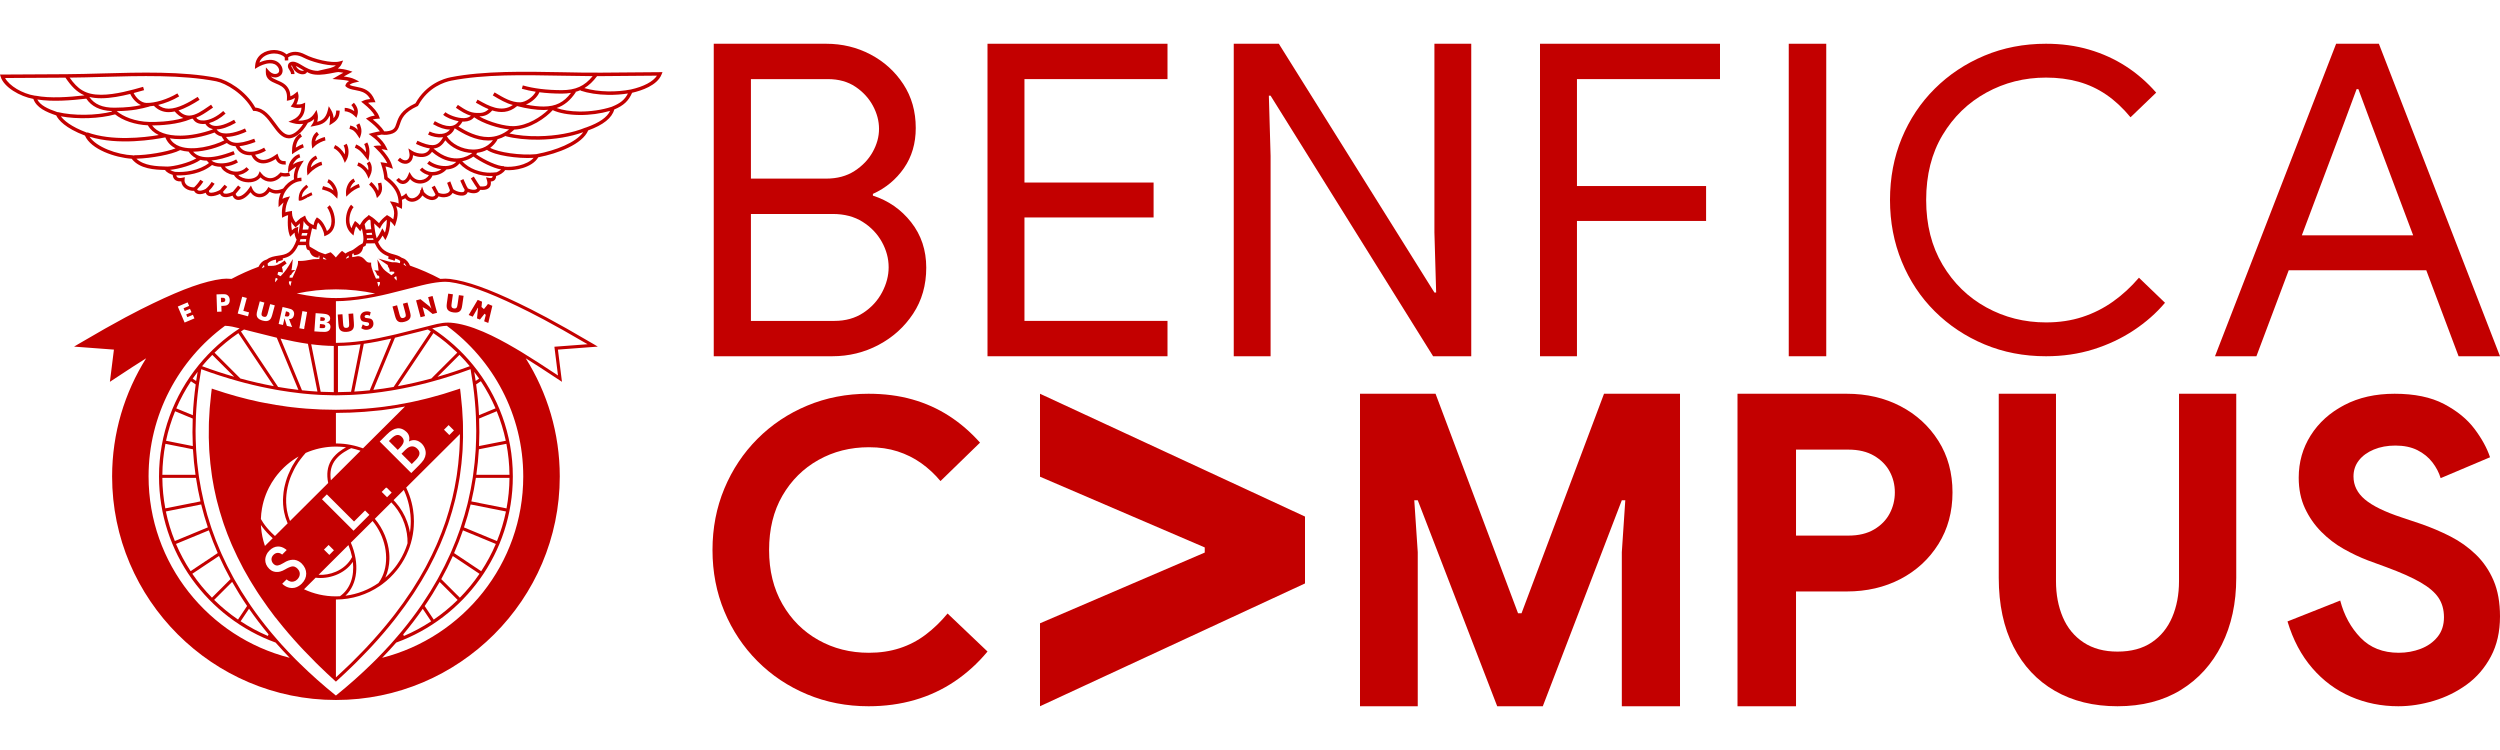
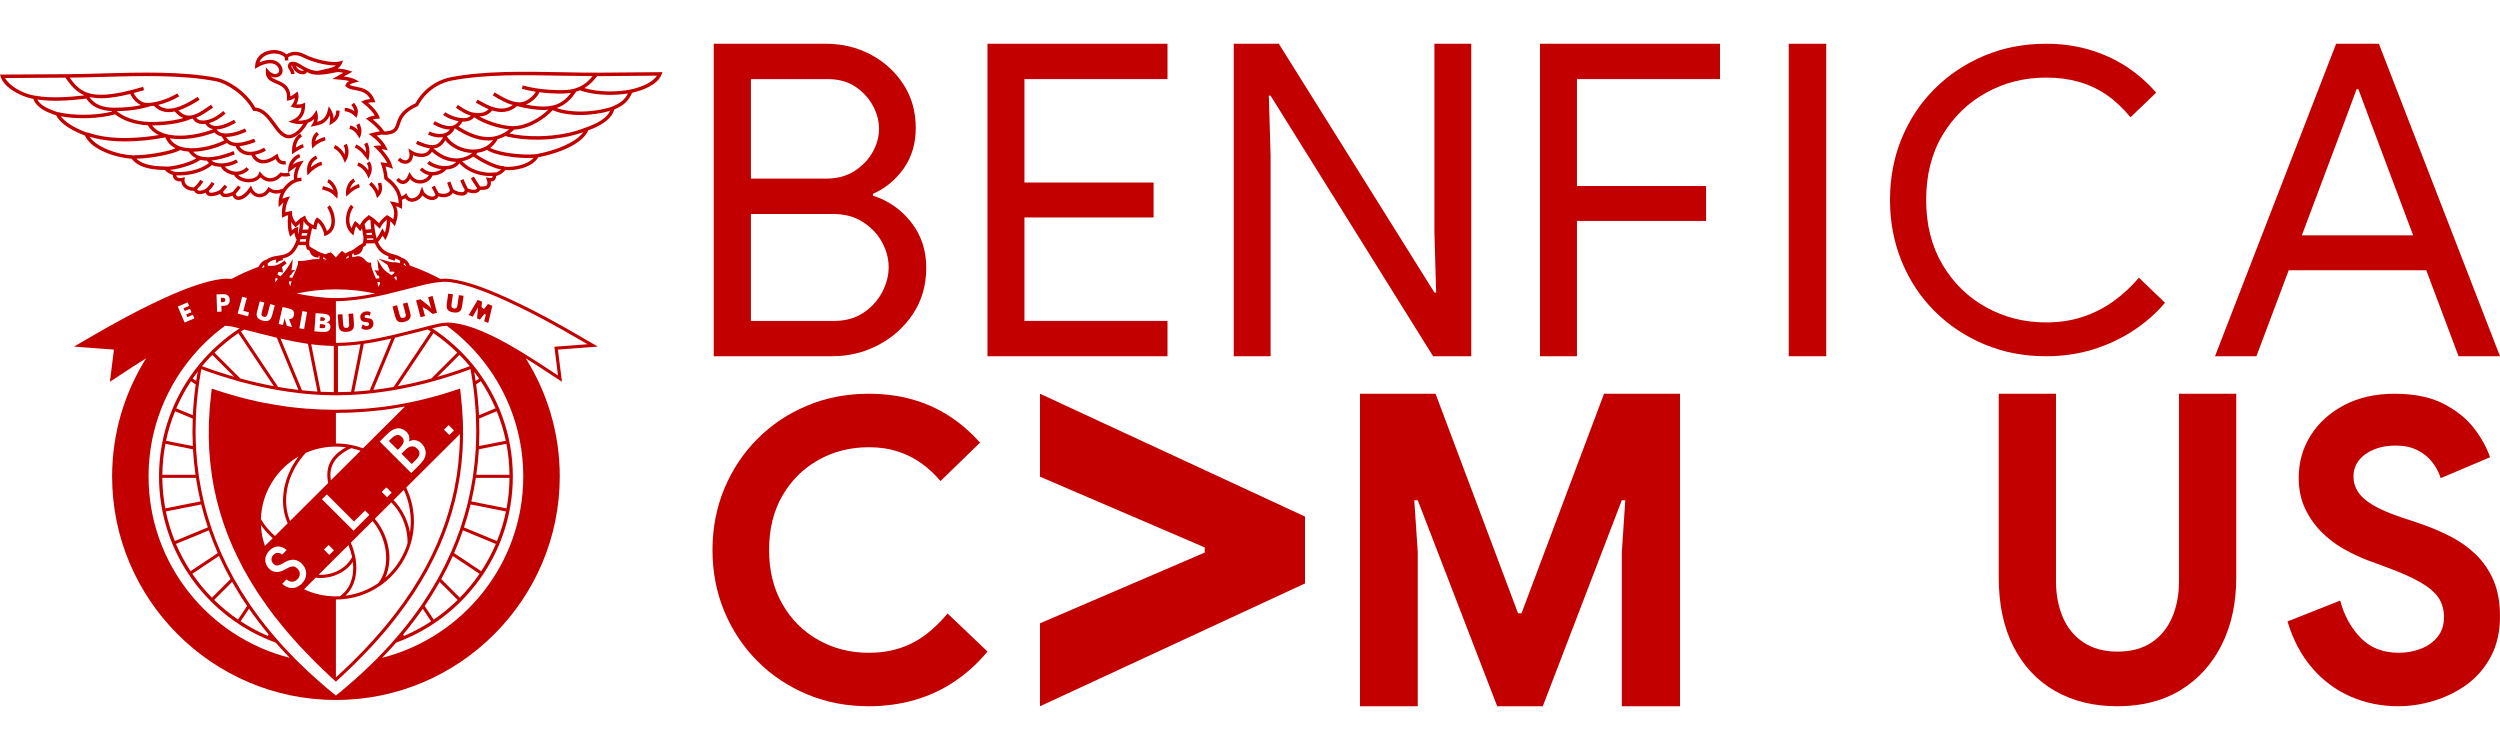
<svg xmlns="http://www.w3.org/2000/svg" id="a" width="1000" height="300" viewBox="0 0 1000 300">
  <rect width="1000" height="300" style="fill:none;" />
  <g id="b">
    <g id="c">
      <rect y="12.5" width="1000" height="275" style="fill:none;" />
    </g>
    <g id="d">
      <path d="M347.406,282.5c-8.766,0-16.948-1.587-24.547-4.762-7.6-3.176-14.228-7.604-19.887-13.286-5.658-5.682-10.068-12.308-13.23-19.886-3.162-7.575-4.743-15.763-4.743-24.565,0-8.8,1.581-16.988,4.743-24.565,3.162-7.575,7.572-14.205,13.23-19.886,5.658-5.682,12.286-10.111,19.887-13.286,7.598-3.176,15.781-4.763,24.547-4.763,6.324,0,12.148.753,17.473,2.256s10.234,3.705,14.728,6.601c4.493,2.899,8.625,6.463,12.398,10.695l-15.809,15.375c-2.33-2.784-4.909-5.181-7.738-7.186-2.829-2.006-5.965-3.564-9.402-4.679-3.44-1.113-7.268-1.671-11.483-1.671-7.434,0-14.174,1.7-20.219,5.097-6.048,3.399-10.845,8.162-14.395,14.288-3.552,6.129-5.325,13.369-5.325,21.725,0,8.246,1.773,15.458,5.325,21.64,3.55,6.184,8.347,10.975,14.395,14.372,6.046,3.4,12.785,5.097,20.219,5.097,4.436,0,8.542-.611,12.315-1.838,3.77-1.225,7.239-3.034,10.401-5.431,3.162-2.395,6.074-5.206,8.737-8.439l15.976,15.207c-3.885,4.679-8.266,8.664-13.147,11.948-4.883,3.288-10.208,5.766-15.976,7.437-5.77,1.671-11.927,2.506-18.472,2.506l-0-0Z" style="fill:#c30000;" />
      <path d="M416,282.5v-33.179l65.899-28.292v-2.057l-65.899-28.292v-33.179l106,49.125v26.749l-106,49.125Z" style="fill:#c30000;" />
      <path d="M544,282.5v-125h30.22l32.999,87.815h1.39l32.999-87.815h30.393v125h-23.273v-61.628l1.39-20.775h-1.39l-31.609,82.403h-18.236l-31.783-82.403h-1.39l1.39,20.775v61.628h-23.1Z" style="fill:#c30000;" />
-       <path d="M695,282.5v-125h43.693c7.976,0,15.142,1.659,21.5,4.975,6.356,3.317,11.413,7.944,15.171,13.879,3.756,5.935,5.636,12.804,5.636,20.6,0,7.799-1.88,14.695-5.636,20.688-3.758,5.996-8.815,10.65-15.171,13.966-6.359,3.317-13.524,4.976-21.5,4.976h-30.69v-22.347h31.384c4.045,0,7.456-.813,10.23-2.444,2.775-1.628,4.855-3.753,6.242-6.372s2.08-5.439,2.08-8.467c0-3.025-.693-5.818-2.08-8.38-1.387-2.558-3.467-4.654-6.242-6.285-2.774-1.628-6.185-2.444-10.23-2.444h-20.98v102.654h-23.407Z" style="fill:#c30000;" />
      <path d="M847,282.5c-9.568,0-17.914-2.049-25.031-6.147-7.121-4.098-12.644-9.99-16.574-17.674-3.929-7.685-5.895-16.877-5.895-27.579v-73.6h22.896v74.966c0,5.352.911,10.16,2.734,14.429,1.82,4.269,4.583,7.629,8.286,10.075,3.701,2.45,8.229,3.672,13.584,3.672,5.468,0,10.022-1.222,13.67-3.672,3.643-2.446,6.378-5.806,8.201-10.075,1.82-4.269,2.733-9.077,2.733-14.429v-74.966h22.896v73.6c0,10.134-1.938,19.07-5.809,26.81-3.874,7.744-9.342,13.777-16.403,18.101-7.063,4.326-15.492,6.489-25.288,6.489h0Z" style="fill:#c30000;" />
      <path d="M959.326,282.5c-6.751,0-13.089-1.282-19.009-3.843-5.922-2.561-11.068-6.376-15.439-11.447-4.373-5.068-7.666-11.28-9.878-18.633l21.084-8.356c1.549,5.907,4.259,10.863,8.135,14.873,3.873,4.011,8.965,6.016,15.273,6.016,3.097,0,6.031-.527,8.799-1.588,2.765-1.058,5.006-2.645,6.724-4.762,1.715-2.115,2.573-4.734,2.573-7.855,0-3.008-.721-5.598-2.158-7.77-1.44-2.173-3.847-4.233-7.221-6.184-3.378-1.948-7.943-3.982-13.696-6.1l-7.305-2.673c-3.211-1.225-6.449-2.758-9.712-4.596-3.265-1.838-6.254-4.121-8.964-6.851-2.713-2.729-4.898-5.875-6.558-9.442-1.66-3.564-2.49-7.629-2.49-12.199,0-6.238,1.602-11.891,4.814-16.961,3.209-5.069,7.692-9.108,13.447-12.116,5.754-3.008,12.451-4.513,20.088-4.513,7.968,0,14.552,1.366,19.756,4.095,5.201,2.731,9.268,6.044,12.202,9.943,2.931,3.901,5.006,7.687,6.225,11.364l-19.756,8.356c-.664-2.227-1.771-4.345-3.32-6.351-1.551-2.005-3.543-3.619-5.977-4.846-2.436-1.225-5.369-1.838-8.799-1.838-3.211,0-6.088.53-8.633,1.588-2.547,1.06-4.54,2.506-5.977,4.344-1.439,1.838-2.158,3.984-2.158,6.434,0,3.566,1.52,6.63,4.566,9.191,3.042,2.564,7.94,4.959,14.692,7.186l7.47,2.507c4.205,1.448,8.218,3.148,12.036,5.097,3.819,1.95,7.221,4.373,10.21,7.269,2.988,2.898,5.339,6.35,7.056,10.361,1.714,4.011,2.573,8.802,2.573,14.372,0,6.128-1.22,11.475-3.653,16.042-2.436,4.57-5.644,8.301-9.629,11.197-3.984,2.899-8.384,5.071-13.198,6.517-4.814,1.447-9.546,2.172-14.194,2.172l0-0Z" style="fill:#c30000;" />
      <path d="M129.629,128.263c.215-.101.322-.281.34-.541.021-.28-.057-.48-.24-.606-.178-.122-.537-.208-1.081-.245l-.464-.032-.104,1.471.435.034c.533.037.908.007,1.114-.082l-0.0 0Z" style="fill:#c30000;" />
      <path d="M128.78,129.677l-.793-.061-.114,1.595.767.052c.515.034.892,0,1.113-.093.219-.111.345-.299.368-.576.024-.31-.062-.531-.252-.665-.19-.131-.549-.219-1.088-.252Z" style="fill:#c30000;" />
      <path d="M163.175,184.072l1.069,1.065.469.467.699-.699.834-.834c.256-.253.472-.499.664-.741.488-.615.778-1.192.861-1.722.105-.733-.168-1.439-.836-2.095-.688-.7-1.445-1.025-2.235-.956-.014.001-.028-.002-.042-.001-.576.054-1.16.307-1.756.745-.255.188-.512.399-.773.66l-1.534,1.541,2.58,2.57 0.0 0Z" style="fill:#c30000;" />
      <path d="M158.792,174.006c-.662.11-1.4.562-2.202,1.358l-1.036,1.043.382.382,2.859,2.86.312.312.616-.615c.046-.046.08-.088.124-.133.928-.943,1.467-1.761,1.6-2.44.146-.717-.118-1.397-.77-2.056-.257-.257-.525-.435-.801-.558-.349-.156-.71-.215-1.084-.152h-0Z" style="fill:#c30000;" />
      <path d="M158.488,247.019c2.402-3.089,4.646-6.196,6.718-9.325.251-.379.493-.759.739-1.138,1.838-2.833,3.556-5.682,5.128-8.553.21-.384.407-.77.613-1.155,1.432-2.683,2.747-5.384,3.95-8.105.171-.387.35-.772.516-1.159,1.124-2.619,2.143-5.256,3.057-7.913.136-.395.259-.793.39-1.189.872-2.633,1.642-5.286,2.309-7.961.101-.405.211-.809.307-1.215.639-2.693,1.177-5.407,1.613-8.146.066-.415.119-.834.181-1.251.433-2.935.752-5.898.954-8.89.029-.431.063-.86.087-1.292.178-3.18.216-6.397.137-9.647-.011-.447-.015-.892-.031-1.341-.126-3.583-.415-7.212-.849-10.886-.055-.467-.101-.931-.162-1.4-.011-.087-.019-.172-.03-.259l-.097-.762-.731.254c-1.956.665-3.897,1.281-5.83,1.862-.377.113-.752.216-1.128.326-1.467.43-2.929.835-4.388,1.217-.63.164-1.259.325-1.888.48-1.212.301-2.422.581-3.632.85-.488.108-.976.219-1.465.323-.197.042-.393.089-.59.13-.538.112-1.077.202-1.615.307-3.021.592-6.045,1.1-9.082,1.495-.546.071-1.094.137-1.641.202-1.927.228-3.862.422-5.809.573-.463.036-.932.053-1.397.084-1.505.102-3.011.203-4.533.26-.425.016-.859.013-1.285.025-1.268.037-2.539.069-3.821.075-.274.002-.542.016-.817.016-.287,0-.566-.015-.852-.017-1.283-.007-2.555-.038-3.825-.075-.426-.013-.86-.009-1.286-.026-1.522-.057-3.028-.159-4.534-.262-.464-.031-.933-.048-1.395-.084-1.949-.151-3.886-.346-5.817-.575-.547-.065-1.094-.132-1.641-.203-3.037-.396-6.06-.904-9.081-1.496-.73-.143-1.46-.262-2.19-.417-6.05-1.283-12.113-2.967-18.308-5.072l-.722-.254-.099.762c-.013.095-.021.189-.033.285-.06.467-.107.931-.162,1.396-.433,3.672-.722,7.299-.848,10.879-.015.449-.02.894-.031,1.342-.079,3.246-.042,6.46.136,9.636.024.432.058.862.088,1.293.201,2.99.52,5.95.952,8.883.061.417.114.835.181,1.251.435,2.736.972,5.449,1.611,8.139.097.407.206.812.308,1.218.666,2.671,1.435,5.32,2.305,7.949.132.399.256.8.393,1.198.911,2.653,1.929,5.287,3.05,7.902.166.386.344.77.514,1.156,1.202,2.72,2.516,5.42,3.947,8.103.055.102.107.205.161.307l-.006.006.223.413c.015.028.032.056.048.084.063.116.124.232.187.347.708,1.294,1.448,2.582,2.21,3.868.305.516.625,1.03.939,1.545.51.835,1.03,1.67,1.563,2.502.136.213.262.426.399.639.246.381.495.76.746,1.139.067.102.14.203.208.305.347.52.707,1.039,1.063,1.559,1.594,2.334,3.246,4.658,5.013,6.95l.408.547.02.027.035-.035c.284.365.562.73.85,1.095,2.729,3.448,5.664,6.876,8.809,10.285.51.553,1.033,1.105,1.554,1.657,1.552,1.645,3.147,3.285,4.797,4.923.468.464.942.928,1.418,1.392,2.022,1.972,4.104,3.939,6.269,5.902l.422.383.418-.383c2.165-1.963,4.247-3.931,6.269-5.902.476-.464.95-.927,1.418-1.392,1.65-1.637,3.245-3.278,4.797-4.923.52-.552,1.044-1.103,1.553-1.655,3.137-3.401,6.066-6.819,8.789-10.259.298-.377.586-.755.88-1.133h0ZM181.582,172.167l-1.855,1.847-1.185-1.185-.943-.942.035-.035,1.811-1.816.755.753.959.957.422.421ZM162.313,172.532c.104.093.213.162.315.266.528.514.868,1.097,1.014,1.74.162.639.138,1.329-.068,2.055.833-.48,1.709-.644,2.62-.498.25.04.493.106.73.19.481.169.933.437,1.357.791.124.104.25.203.369.323.588.586,1.022,1.253,1.296,2.007.291.755.397,1.501.321,2.255-.038.359-.115.707-.225,1.047-.115.353-.268.696-.463,1.03-.071.124-.162.257-.253.39-.392.571-.964,1.228-1.714,1.984l-3.106,3.111-3.454-3.451-1.067-1.067-2.97-2.968-.957-.956-2.444-2.442-.913-.912-.811-.81,2.908-2.886c1.428-1.436,2.807-2.23,4.143-2.389.787-.093,1.536.066,2.251.421.385.191.759.448,1.121.769h-0ZM163.838,203.314c.306,1.713.474,3.471.474,5.27,0,.362-.015.722-.027,1.081-.017.486-.047.968-.087,1.447-.055.658-.125,1.312-.222,1.957-.132-.827-.304-1.647-.522-2.454-.174-.647-.382-1.283-.61-1.912-1.014-2.803-2.541-5.413-4.514-7.668-.293-.334-.595-.661-.907-.979l.533-.531,3.151-3.137.411-.409c.083.179.165.359.244.54.75,1.695,1.345,3.473,1.772,5.315.113.489.214.982.303,1.48ZM162.798,217.972c-.145.439-.3.874-.465,1.304-.903,2.356-2.097,4.567-3.535,6.595-.256.361-.519.715-.79,1.064-1.165,1.497-2.467,2.881-3.89,4.133,1.059-2.291,1.599-4.838,1.654-7.474.017-.787-.018-1.581-.089-2.379-.422-4.774-2.376-9.658-5.754-13.696l.315-.314.887-.883,2.361-2.351.906-.902,2.133-2.123c1.864,1.904,3.377,4.118,4.467,6.528.3.663.557,1.345.792,2.035.852,2.491,1.286,5.128,1.224,7.794-.069.225-.144.448-.218.671v-0ZM140.984,179.386c.433.098.863.205,1.289.322.497.137.989.286,1.476.447.155.051.309.103.463.157l-9.847,9.804-2.017,2.008c-.513-3.387.126-6.138,2.017-8.448.25-.305.524-.603.817-.893.019-.019.041-.037.06-.056.46-.449.969-.882,1.535-1.298.275-.202.569-.398.868-.592.557-.361,1.151-.713,1.796-1.052.333-.175.679-.347,1.036-.516.17.036.337.079.506.117l0-0ZM129.523,200.429l-.664-.662-.071-.071.356-.355,1.414-1.409.182-.181.883.881,2.742,2.739,6.554,6.547.691.69.67-.669,1.809-1.806.903-.901,1.036-1.035,1.738,1.737-1.381,1.38-.902.902-2.183,2.182-.956.956-.935.934-7.045-7.029-3.884-3.875-.959-.956v-0ZM118.881,183.362c-.25.348-.506.692-.739,1.047-.419.635-.818,1.278-1.185,1.933-.214.383-.397.775-.593,1.163-.401.793-.765,1.594-1.09,2.405-.167.416-.331.831-.478,1.251-.311.888-.569,1.781-.789,2.677-.11.446-.228.892-.315,1.339-.215,1.102-.341,2.202-.417,3.296-.033.466-.074.934-.081,1.397-.02,1.277.073,2.534.248,3.768.064.453.146.898.237,1.342.282,1.379.691,2.712,1.231,3.985.052.122.108.241.162.362l-5.09,5.068c-.09-.08-.177-.162-.266-.243-1.438-1.307-2.692-2.662-3.728-4.041-.254-.339-.491-.678-.72-1.02-.331-.495-.64-.99-.914-1.488.047-1.449.198-2.871.445-4.261.089-.501.19-.996.304-1.488.426-1.845,1.021-3.625,1.772-5.323.211-.477.434-.946.669-1.409.701-1.386,1.507-2.709,2.408-3.961.305-.425.622-.843.949-1.251.836-1.044,1.741-2.029,2.707-2.953.377-.36.763-.71,1.158-1.05.777-.669,1.588-1.3,2.432-1.888.412-.288.832-.565,1.258-.832.323-.202.65-.396.981-.586-.192.251-.373.507-.556.762v-0ZM156.676,197.039l-1.383,1.384-.473.473-1.143-1.141-.992-.991,1.708-1.709.371.074,1.912,1.911v0ZM105.857,218.006c-.727-2.189-1.208-4.487-1.41-6.867-.032-.381-.063-.761-.081-1.146.187.272.374.545.576.815,1.081,1.448,2.386,2.866,3.883,4.232.088.081.174.162.264.242l-3.107,3.094c-.043-.123-.085-.247-.126-.37ZM131.443,217.984l2.129,2.131-1.847,1.85-2.137-2.133,1.855-1.847v0ZM134.365,223.015l5.009-4.987c.659,1.615,1.144,3.215,1.461,4.781-1.421,2.775-3.807,4.717-6.47,5.867-2.264.978-4.721,1.385-6.944,1.253l6.944-6.914ZM137.127,179.678c-.533.339-1.024.691-1.487,1.053-.154.12-.311.239-.457.362-.289.242-.558.492-.817.744-.305.296-.589.601-.852.912-.015.017-.031.034-.046.052-.374.448-.714.907-1.004,1.386-.006.009-.01.02-.016.029-1.512,2.506-1.879,5.462-1.177,8.983l-15.253,15.186c-.051-.123-.114-.241-.163-.365-.477-1.209-.828-2.477-1.063-3.783-.082-.453-.138-.912-.191-1.373-.132-1.153-.185-2.327-.14-3.519.018-.466.049-.933.094-1.402.096-1.008.257-2.02.476-3.033.097-.447.2-.894.321-1.34.218-.807.465-1.612.759-2.41.155-.42.34-.834.516-1.251.307-.725.645-1.442,1.015-2.151.202-.388.403-.775.625-1.157.333-.575.678-1.147,1.053-1.706.237-.353.504-.693.758-1.039.359-.488.729-.969,1.121-1.441.269-.324.543-.645.828-.96.087-.096.163-.197.251-.292.444-.195.894-.38,1.349-.554.429-.165.864-.318,1.302-.463.488-.161.98-.31,1.478-.447.427-.117.858-.223,1.292-.322.421-.095.845-.181,1.273-.258.423-.077.848-.145,1.277-.203.377-.052.756-.101,1.137-.139.418-.041.839-.073,1.261-.096.287-.016.576-.021.866-.029.271-.007.541-.02.813-.02.013,0,.026.001.039.001.274 0.0.545.013.817.021.289.008.578.015.864.031.422.024.842.055,1.258.096.372.037.741.087,1.109.137-.449.247-.88.5-1.288.76l-0-0ZM107.692,227.535c-1.085-1.079-1.615-2.298-1.595-3.654.008-.483.109-.945.257-1.398.085-.262.189-.519.321-.771.117-.222.231-.444.385-.658.209-.291.452-.575.731-.852,1.031-1.027,2.149-1.566,3.382-1.601,1.023-.028,1.995.303,2.93.965.195.138.39.271.582.439l-1.819,1.825c-.061-.053-.124-.091-.186-.137-.491-.371-1.011-.558-1.577-.54-.639.017-1.209.282-1.71.786-.537.538-.799,1.136-.793,1.811.001.096.021.187.032.28.073.571.329,1.091.797,1.552.132.138.277.242.428.333.012.007.024.014.036.02.054.031.107.068.163.094.234.109.48.175.758.178.112.007.243-.01.377-.032.531-.085,1.224-.381,2.086-.9.496-.307.89-.529,1.175-.676,1.202-.571,2.323-.792,3.383-.661.6.081,1.161.285,1.691.587.361.206.707.459,1.036.77.033.031.069.054.101.087,1.21,1.227,1.828,2.573,1.831,4.064.005,1.48-.6,2.829-1.82,4.049-.428.427-.882.749-1.349,1.018-.218.125-.437.244-.664.334-.261.105-.525.201-.798.26-.345.074-.699.112-1.063.112-.116 0-.226-.027-.34-.034-.428-.027-.846-.111-1.253-.246-.818-.272-1.596-.734-2.317-1.442l1.177-1.169.454-.452.12-.119c.489.442,1.001.723,1.532.853.107.026.215.038.323.052.107.013.212.034.321.035.251,0,.488-.042.719-.103.491-.13.944-.388,1.36-.801.675-.676,1.012-1.409,1.026-2.193.012-.572-.153-1.101-.483-1.594-.132-.197-.284-.389-.471-.574-.157-.159-.316-.292-.477-.408-.422-.305-.856-.467-1.291-.477-.604-.017-1.515.319-2.741.987-.057.034-.162.101-.305.182-.735.443-1.433.744-2.098.917-.24.063-.474.102-.705.129-.284.033-.56.035-.83.015-.069-.005-.141.005-.209-.004-.265-.028-.518-.077-.761-.144-.229-.063-.448-.142-.658-.243-.172-.083-.334-.185-.494-.29-.247-.162-.486-.342-.705-.562h0ZM126.271,231.073c2.514.341,5.405-.001,8.094-1.06,2.653-1.044,5.096-2.791,6.778-5.278.668,5.785-1.066,10.861-5.106,13.713l.029.041c-.563.032-1.13.052-1.701.053-.013,0-.026.001-.039.001-4.543,0-8.852-1.019-12.715-2.831,0,0,4.66-4.639,4.66-4.639ZM140.337,217.069l3.099-3.085.957-.953,2.588-2.577.903-.899,1.153-1.148c2.506,3.038,4.176,6.627,4.943,10.261.201.951.329,1.904.405,2.852.3,3.762-.384,7.424-2.152,10.416-.255.433-.529.853-.83,1.255-.002.002-.003.005-.005.008-3.851,2.674-8.357,4.466-13.225,5.091,4.918-4.652,5.738-12.859,2.165-21.22l0-0ZM135.183,165.147c1.198-.006,2.386-.037,3.572-.07.426-.012.859-.01,1.285-.025,1.426-.051,2.839-.142,4.25-.232.465-.029.933-.049,1.396-.083,1.822-.134,3.634-.308,5.439-.508.537-.06,1.08-.098,1.616-.164,2.826-.346,5.636-.805,8.444-1.318.275-.05.55-.103.826-.155l-16.81,16.737c-.152-.057-.306-.109-.459-.163-.57-.202-1.149-.385-1.733-.554-.422-.122-.847-.237-1.276-.342-.503-.123-1.011-.233-1.523-.331-.421-.08-.843-.157-1.269-.22-.46-.068-.922-.129-1.387-.177-.417-.043-.837-.071-1.258-.097-.369-.023-.739-.036-1.111-.046-.272-.008-.543-.02-.817-.021v-12.215c.275,0,.543-.015.817-.016v0ZM146.723,258.81c-.51.544-1.029,1.087-1.55,1.63-1.513,1.577-3.062,3.151-4.666,4.721-.467.457-.949.913-1.424,1.369-1.536,1.477-3.101,2.953-4.718,4.426v-31.147c6.497-.008,12.534-2.009,17.534-5.421.353-.241.7-.487,1.042-.742,2.169-1.612,4.116-3.503,5.802-5.611.274-.343.543-.691.803-1.045,1.517-2.07,2.783-4.333,3.758-6.744.171-.423.334-.85.487-1.282.795-2.246,1.342-4.607,1.603-7.053.05-.472.087-.949.116-1.428.038-.628.063-1.26.063-1.898,0-1.597-.122-3.166-.355-4.7-.075-.491-.162-.978-.26-1.461-.39-1.941-.965-3.814-1.699-5.607-.193-.472-.397-.937-.612-1.398-.06-.128-.115-.259-.177-.386l3.889-3.872,1.256-1.251,6.83-6.8,1.601-1.594,7.921-7.886c-.01,2.132-.074,4.25-.198,6.352-.026.432-.062.862-.093,1.293-.205,2.905-.512,5.784-.939,8.635-.062.418-.135.834-.202,1.251-.428,2.654-.943,5.289-1.565,7.9-.096.406-.205.809-.306,1.215-.65,2.594-1.394,5.169-2.238,7.724-.131.396-.263.791-.398,1.185-.884,2.579-1.873,5.139-2.957,7.681-.166.39-.326.782-.498,1.171-1.163,2.644-2.444,5.268-3.826,7.877-.204.386-.401.773-.61,1.158-1.521,2.801-3.178,5.581-4.955,8.346-.244.38-.49.759-.739,1.138-2.011,3.061-4.183,6.102-6.511,9.126-.291.377-.585.754-.881,1.131-3.159,4.027-6.599,8.024-10.33,11.998l-0.0 0Z" style="fill:#c30000;" />
      <path d="M193.571,123.634c-.321-.283-.646-.561-.971-.84l.215-2.132-1.742-.705-.621,1.042-.631,1.058-2.356,3.951,1.633.661,1.508-2.638c.129-.228.253-.456.381-.685.038-.077.078-.155.117-.232.043.036.084.074.126.11-.023.167-.045.342-.066.541-.008.099-.024.17-.024.208l-.341,3.385,1.169.472,1.859-2.347c.166.152.324.313.489.466l-.651,2.568,1.643.66.442-1.863.326-1.375.858-3.615-1.751-.714-1.614,2.024 0.0 0Z" style="fill:#c30000;" />
      <path d="M171.258,118.864l.889,3.321c.049.171.104.366.18.578.069.211.171.452.275.722-.211-.256-.406-.474-.573-.661-.167-.182-.288-.306-.356-.362l-3.473-2.781-1.77.472.436,1.628.425,1.589.941,3.516,1.777-.476-.514-1.912-.38-1.415c-.015-.063-.045-.145-.067-.216.576.296,1.158.582,1.726.891l2.29,1.839.618-.168,1.14-.309-1.796-6.727-1.766.472v-0Z" style="fill:#c30000;" />
      <path d="M183.556,118.056l-.403,2.877-.072.473c-.069.489-.133.845-.184,1.056-.062.205-.113.383-.199.522-.102.163-.254.277-.442.351-.192.064-.411.086-.667.048-.26-.041-.471-.117-.634-.231-.18-.118-.284-.277-.33-.457-.029-.16-.056-.339-.056-.559.016-.217.049-.572.123-1.069l.475-3.348-1.888-.269-.403,2.927-.109.717c-.101.763-.141,1.328-.093,1.703.048.376.149.7.326.987.206.303.494.563.893.762.383.199.878.333,1.466.419.592.082,1.104.082,1.531,0,.434-.08.784-.245,1.063-.49.256-.228.446-.513.589-.86.147-.347.259-.89.371-1.655l.466-3.257.056-.391-.748-.101-1.13-.153-0.0 0Z" style="fill:#c30000;" />
      <path d="M163.115,121.475l-.129-.475-.641.171-1.181.315.76,2.816.122.46c.101.389.166.669.204.883.009.051.026.122.031.162.04.215.041.404.019.563-.025.182-.11.35-.261.481-.038.036-.108.047-.153.079-.132.093-.263.186-.45.233-.253.066-.478.08-.669.045-.21-.054-.373-.148-.48-.299-.094-.131-.182-.29-.265-.498-.029-.069-.064-.179-.098-.284-.063-.195-.132-.427-.221-.738l-.23-.86-.648-2.42-1.826.49.309,1.152.411,1.534.047.174.18.704c.208.738.397,1.265.572,1.595.194.329.419.587.691.78.316.215.682.33,1.125.358.432.029.939-.033,1.513-.186.574-.154,1.045-.354,1.413-.601.165-.11.304-.234.427-.364.147-.155.269-.321.352-.503.11-.213.163-.452.191-.702.012-.103.031-.204.029-.312-.012-.378-.117-.937-.308-1.672l-.837-3.082 0.0 0Z" style="fill:#c30000;" />
      <path d="M141.276,125.394l-1.873.138.196,2.903.028.47c.041.504.048.852.041,1.077-.012.216-.041.406-.088.549-.072.184-.178.331-.358.439-.178.103-.394.17-.653.18-.259.021-.487-.011-.674-.091-.179-.08-.325-.208-.403-.379-.072-.143-.119-.322-.17-.535-.032-.216-.07-.574-.107-1.068l-.232-3.379-1.895.126.206,2.956.051.722c.053.758.143,1.318.259,1.678.119.358.297.649.527.896.264.264.604.449,1.022.569.419.114.931.142,1.539.103.593-.044,1.088-.146,1.49-.318.406-.172.728-.406.937-.701.202-.269.334-.588.403-.961.065-.37.074-.936.021-1.701l-.265-3.672-0.0 0Z" style="fill:#c30000;" />
      <path d="M149.071,128.216c-.13-.219-.289-.403-.483-.538-.287-.207-.821-.348-1.629-.416-.023,0-.056-.007-.08-.007-.374-.032-.629-.093-.77-.17-.138-.083-.226-.208-.256-.386-.028-.166.016-.319.134-.447.122-.133.3-.224.517-.257.215-.04.45-.034.69.021.244.053.488.147.74.29l.337-1.442c-.337-.155-.686-.25-1.043-.295-.358-.045-.731-.027-1.101.036-.707.126-1.233.433-1.603.925-.364.49-.496,1.067-.386,1.717.105.509.305.881.639,1.124.328.24.848.398,1.552.455.515.045.853.122,1.004.216.175.098.272.265.297.489.042.207-.005.392-.143.559-.133.16-.334.26-.586.306-.267.049-.547.017-.847-.095-.297-.103-.618-.29-.95-.558l-.594,1.541c.419.281.845.473,1.26.562.439.098.88.105,1.357.017.805-.143,1.398-.476,1.8-1.002.394-.519.535-1.153.403-1.884-.056-.285-.131-.537-.263-.762l-0.0 0Z" style="fill:#c30000;" />
      <path d="M88.81,119.101l-.451.019.064,1.773.43-.013c.48-.017.803-.096.99-.233.198-.147.284-.386.273-.706-.008-.315-.113-.541-.318-.673-.195-.122-.519-.179-.987-.166Z" style="fill:#c30000;" />
-       <path d="M114.379,124.534l-.015.073-.429,1.846.417.098c.417.096.727.096.961-.009.236-.102.393-.309.462-.624.085-.363.048-.647-.109-.837-.141-.203-.417-.347-.847-.451l-.44-.095v0Z" style="fill:#c30000;" />
      <path d="M240.391,29.058c-4.901.048-10.106-.054-15.609-.17-14.654-.277-31.262-.6-44.483,2.004-2.826.555-9.806,2.7-14.105,10.417-5.832,2.702-6.842,5.724-7.576,7.944-.626,1.913-.976,2.961-4.036,3.286-.229.022-.535.023-.879.009-1.157-1.82-2.929-3.44-4.581-4.755.592-.16,1.197-.274,1.91-.305l.951-.048-.342-.893c-.606-1.63-2.117-3.454-4.413-5.418.568-.13,1.211-.209,1.938-.209h1.035l-.391-.967c-1.361-3.335-3.655-4.347-5.49-4.846l-1.962-.431c-.998-.187-1.879-.367-2.525-.717.368-.378,1.056-.697,1.98-.913l1.891-.44-1.731-.864c-1.386-.692-2.888-.962-4.469-1.133.633-.353,3.481-1.923,3.481-1.923l-1.513-.501c-1.238-.39-2.74-.652-4.357-.796.63-.448,1.202-1.051,1.562-1.856l.575-1.322-1.396.368c-3.294.868-10.481-1.022-13.713-2.72-2.864-1.501-5.269-1.501-7.539-.111-1.275-1.183-3.31-1.748-4.942-1.748-3.44.013-7.279,1.962-7.605,6.222l-.1,1.35,1.162-.698c.9-.547,2.932-1.492,4.78-1.544,1.453-.042,2.523.433,3.273,1.464.305.432.49.963.49,1.439-.008.325-.097.599-.275.824-.346.342-.789.533-1.303.533-1.194,0-2.107-.831-2.545-1.324l-1.17-1.315-.049,1.762c-.078,2.952,2.107,3.88,4.032,4.699,1.587.662,3.229,1.357,4.001,3.105.368.825.499,1.725.435,2.89l-.052.91.89-.185c.868-.18,1.585-.49,2.343-.965-.146.95-.582,2.002-1.088,2.665l-.606.788.937.299c1.01.329,2.289.363,3.379.14-.098,1.481-.537,3.534-3.541,4.887l-1.688.754,1.771.545c.847.256,1.733.391,2.658.399.364.005.73-.036,1.097-.074l.001.021c.101-.006.191-.031.29-.04.036-.005.07-.002.106-.007-2.001,3.068-4.236,4.436-5.721,4.406-2.07-.036-3.708-2.284-5.437-4.663-2.045-2.809-4.365-5.959-8.012-6.26-3.877-6.847-11.255-11.063-15.331-11.866-13.66-2.695-30.823-2.212-45.945-1.786-4.993.136-9.696.274-14.162.301L0,29.823l.276.892c1.291,4.179,7.701,7.877,13.065,8.851,1.259,3.562,5.158,5.241,9.143,6.596.894,1.828,3.561,5.051,11.494,8.073,2.336,5.487,12.065,8.831,18.687,9.262.032.041.08.097.08.097,3.221,4.018,9.155,4.296,13.26,4.402.72,1.084,2.175,1.675,3.086,1.942.021.555.191,1.222.662,1.754.439.502,1.29.98,2.744.859.115,1.146.705,2.144,1.758,2.853.945.644,2.181.974,3.373.936.364.749,1.016,1.215,1.913,1.313.915.098,1.954-.203,2.762-.565.066.247.155.466.309.653.402.502,1.044.754,1.904.749,1.105-.007,2.439-.435,3.507-.942.106.26.247.484.44.678.505.496,1.267.708,2.262.636.69-.06,1.503-.297,2.295-.606.597,1.46,1.638,1.719,2.258,1.724,2.099.026,3.923-1.817,4.925-3.078.878,1.261,2.143,2.014,3.589,2.015,1.597.009,3.022-.82,4.029-2.238.796.432,1.619.719,2.505.757.621.021,1.263-.06,1.953-.232-.552,1.255-.861,2.636-.861,4.037v1.628l1.555-1.485c.157-.148.302-.284.447-.409-.438,1.328-.674,2.728-.674,4.182,0,.296.008.587.025.881l.061,1.064.949-.484c.559-.29.937-.432,1.368-.533l.004.014s.047-.009.089-.016c-.083.87-.142,1.81-.142,2.786,0,1.744.159,3.505.61,4.799l.361,1.034,1.099-1.065c.231-.213.435-.408.646-.594.058,1.095.367,2.006.834,2.816-.741,2.173-1.79,4.09-3.21,5.102-1.202.853-2.643,1.071-4.165,1.308-1.577.238-3.194.492-4.502,1.496l-.728.272c-1.227.453-2.109,1.531-2.627,2.667-3.727,1.379-7.332,3.01-10.809,4.852-1.477-.124-2.76-.123-3.82.018-6.9.893-15.394,3.902-27.542,9.752-5.964,2.875-13.681,6.744-29.909,16.301l-1.715,1.019s14.752,1.106,15.944,1.199c-.142,1.17-1.609,12.882-1.609,12.882l4.157-2.734c3.196-2.106,6.701-4.409,10.343-6.678-8.613,13.731-13.616,29.933-13.616,47.272,0,49.252,40.219,89.411,89.527,89.411,49.318,0,89.537-40.159,89.537-89.411,0-17.337-5.002-33.538-13.614-47.268,3.641,2.268,7.144,4.57,10.338,6.674l4.155,2.734s-1.467-11.712-1.617-12.882c1.207-.093,15.954-1.199,15.954-1.199l-1.718-1.019c-16.226-9.556-23.951-13.425-29.906-16.301-12.15-5.85-20.64-8.859-27.545-9.752-1.059-.141-2.342-.142-3.82-.018-3.888-2.06-7.944-3.839-12.142-5.316-.492-1.23-1.422-2.44-2.745-2.93l-.545-.205c-1.023-.734-2.07-1.05-3.162-1.342-1.202-.326-2.439-.657-3.842-1.651-1.075-.769-1.874-1.938-2.472-3.311.676-.758,1.298-1.634,1.822-2.572.21.354,1.101,1.81,1.101,1.81l.563-1.124c.847-1.66,1.284-3.795,1.396-6.43.349.272.681.623,1.02,1.036l.808.998.389-1.22c.49-1.463.726-2.753.726-3.955,0-1.01-.236-1.958-.585-2.881.434.151.892.348,1.332.587l.962.515.072-1.085c.019-.364.032-.714.032-1.06,0-.517-.029-1.018-.082-1.505.453-.14.885-.34,1.295-.604.947,1.263,2.486,1.729,4.121,1.151,1.141-.405,2.131-1.235,2.765-2.284.962.995,2.545,1.875,3.959,1.855.995-.026,2.002-.502,2.454-1.473.732.229,1.538.383,2.334.353,1.575-.07,2.749-.704,3.321-1.737.91.566,2.177,1,3.296,1.076.979.074,1.735-.135,2.25-.62.235-.225.397-.489.509-.799.778.289,1.709.502,2.586.469,1.172-.046,1.999-.537,2.421-1.363,1.356.117,2.401-.032,3.121-.481.584-.358,1.154-1.024,1.154-2.237,0-.19-.023-.398-.053-.615.841-.025,1.343-.362,1.629-.686.378-.441.502-1.004.502-1.499,1.244-.305,2.927-1.288,3.611-2.388,3.812.372,10.817-.941,13.252-5.112,7.887-1.522,17.629-5.213,19.979-10.766,6.043-2.18,9.53-4.995,10.419-8.36,3.771-1.587,5.702-3.396,7.137-6.683,3.785-.867,9.99-2.914,11.766-7.289l.397-.967-24.609.203-0-0ZM234.542,50.949l-.304.111-.012-.028c-5.152,2.128-11.804,3.35-18.751,3.447-4.263.066-8.367-.316-11.71-1.077.634-.45,1.258-.939,1.863-1.497l-.045-.049c6.468-.224,12.791-4.774,15.511-7.8,2.478,1.176,6.307,1.893,10.591,1.945,4.227.054,8.539-.552,12.357-1.651-1.162,2.565-4.345,4.774-9.5,6.6h0ZM214.766,61.608l-.334.063-.001.003c-6.201.576-15.156-.716-18.351-2.544,1.17-.859,2.162-1.971,2.933-3.325l-.132-.075c1.176-.311,2.317-.774,3.42-1.394l-.035.132c3.643.97,8.345,1.476,13.236,1.405,6.476-.089,12.718-1.157,17.794-3.004-2.933,4.172-11.075,7.342-18.529,8.739l-0-0ZM201.73,66.623l-.115-.017-.005-.126c-2.431.09-7.878-2.452-11.172-4.777.191-.199.356-.391.469-.561l-.041-.027c1.425-.167,2.737-.566,3.911-1.18,3.078,2.247,12.205,3.576,18.673,3.213-2.698,3.028-8.761,3.911-11.722,3.476v0ZM196.877,71.008c-.261.309-.93.224-1.303.146l-1.16-.239.345,1.126c.528,1.723-.093,2.109-.289,2.237-.341.211-1.038.409-2.421.268-.606-.821-1.267-1.876-1.864-2.84l-.675-1.085-1.179.754.677,1.069c.588.955,1.255,2.005,1.875,2.863-.133.258-.447.565-1.278.599-.905.037-1.936-.282-2.591-.614l.096-.088c-.337-.364-.704-1.22-1.071-2.05l-.69-1.536-1.239.64.656,1.44c.356.82.691,1.587,1.084,2.139v.01c0,.36-.076.621-.235.77-.21.197-.634.285-1.195.25-1.218-.094-2.571-.696-3.124-1.212-.172-.388-.466-1.198-.663-1.719l-.535-1.399-1.248.603.478,1.268c.293.805.49,1.333.646,1.696-.301,1.141-1.574,1.378-2.336,1.411-.761.035-1.592-.117-2.22-.386l-1.528-2.865-1.226.656,1.522,2.877.003-.002c-.181.752-1.028.837-1.305.841-1.433.029-3.143-1.361-3.381-2.049l-.054-.158v-.323h-.111l-.524-1.52-.481,1.52h-.273v.747c-.424,1.038-1.296,1.925-2.331,2.299-.581.2-2.027.51-2.829-1.085l-.403-.794-.674.586c-.395.342-.818.579-1.272.732-.661-2.916-2.419-5.351-5.494-7.707-.115-1.373-.431-2.812-.864-4.309.61.128,1.186.269,1.666.453l1.319.509-.391-1.353c-.695-2.393-2.482-4.714-4.175-6.532.364.045.746.099,1.106.174l1.383.303-.613-1.281c-.744-1.574-2.075-3.147-3.832-4.601.663-.148,1.321-.294,1.975-.412.859.114,1.597.137,2.096.085,3.971-.412,4.576-2.271,5.229-4.236.694-2.107,1.557-4.737,7.014-7.212l.214-.094.11-.215c4.008-7.373,10.623-9.388,13.278-9.91,13.071-2.575,28.891-2.263,44.182-1.968,4.292.081,8.389.157,12.311.172-3.252,3.996-6.826,5.604-12.376,5.602-5.978-.013-11.22-.649-15.564-1.895l-.389,1.344c1.727.492,3.588.888,5.569,1.193-1.082,2.101-4.061,4.175-6.201,4.229-3.513.078-6.647-1.798-10.272-3.97l-.714,1.194c2.813,1.682,5.338,3.192,8.042,3.838-4.637,3.19-9.683.36-13.798-1.943l-.34-.195-.678,1.218.336.185c1.446.811,3.063,1.714,4.778,2.41-1.47,1.476-3.025,1.576-4.723,1.517-2.787-.077-4.608-1.219-7.59-3.226l-.785,1.157c2.102,1.411,3.871,2.598,6.023,3.148-.605.612-1.521.954-2.759.997-2.793.082-6.315-1.373-7.432-2.38l-.929,1.039c1.034.936,3.59,2.121,6.199,2.556-.881,1.315-2.081,1.958-3.674,1.958-1.596,0-3.569-.666-5.855-1.965l-.695,1.208c2.504,1.424,4.706,2.149,6.55,2.149.078,0,.15-.011.226-.014-.788,1.013-1.905,1.616-3.376,1.747-1.495.137-3.251-.212-4.802-.958l-.61,1.255c1.77.853,3.784,1.244,5.535,1.094.174-.016.34-.047.507-.073-1.277,2.272-2.492,3.17-4.297,3.184-1.481.013-3.39-.547-6.002-1.749l-.582,1.261c2.28,1.059,4.079,1.625,5.576,1.803-.559,1.248-1.572,1.943-2.99,2.043-1.333.097-3.024-.346-4.187-1.113l-1.428-.943.36,1.677c.222.951.121,1.802-.277,2.386-.244.375-.606.611-1.032.688-.728.125-1.56-.224-2.412-1.026l-.947,1.026c1.485,1.395,2.777,1.515,3.607,1.374.792-.144,1.481-.601,1.944-1.288.391-.58.585-1.312.604-2.112,1.23.535,2.655.815,3.874.719,1.604-.111,2.89-.845,3.717-2.077,3.663,3.168,7.09,4.012,9.689,4.021-1.178,1.358-3.072,1.643-4.161,1.673-2.334.085-4.974-.742-6.587-2.043l-.874,1.089c1.468,1.179,3.576,1.992,5.7,2.257-.783.525-1.842.96-2.981,1.066-1.231.113-3.055-.089-4.694-1.765l-.998.969c1.212,1.235,2.498,1.817,3.666,2.061-.573,1.069-1.741,1.818-3.097,1.958-1.628.164-3.077-.566-3.964-2.027l-.719-1.191-.524,1.295c-.499,1.231-1.221,2.03-1.917,2.121-.72.102-1.368-.508-1.782-1.044l-1.091.861c1.153,1.479,2.311,1.668,3.066,1.562.971-.134,1.832-.835,2.504-1.964,1.174,1.293,2.799,1.954,4.575,1.774,2.014-.214,3.72-1.46,4.396-3.194.249-0.0.489-.009.711-.031,2.129-.205,3.936-1.288,4.836-2.371,2.306-.115,4.135-.981,5.233-2.448,3.006,3.366,8.197,5.321,13.263,5.083-.002.199-.038.423-.163.565l-0-0ZM159.462,81.377c-.687-.286-1.384-.514-2.076-.624l-1.437-.217.716,1.256c.669,1.15.99,2.29.99,3.571,0,.719-.151,1.515-.345,2.348-.336-.306-.679-.561-1.027-.785l.014-.019-1.518-.896-.321.305c-.877.673-1.924,1.521-2.858,2.946-.052-.046-.141-.132-.141-.132-.89-.844-2.19-2.095-3.267-2.668l-.716-.487-.287.378-.406.326c-.029.023-.058.046-.087.068-.245.173-.468.354-.676.542-.451.379-.863.814-1.214,1.367-.354.495-.637.981-.886,1.413-.393-.447-.812-.86-1.287-1.222l-.621-.461-.385.665c-.545.898-.821,1.602-1.014,2.241-.528-.865-.825-1.892-.852-3.085v-.184c0-2.341.983-4.456,1.67-5.162l-1.002-.969c-1.047,1.073-2.12,3.66-2.062,6.338.036,2.083.772,3.852,2.116,5.117l.913.872.275-1.395c.141-.715.3-1.403.746-2.316.364.351.712.721,1.04,1.173l.628.863.688-1.165c.326,1.592.61,2.985.61,4.174,0,.651-.102,1.231-.308,1.756-1.144.578-1.932,1.173-2.615,1.705-.796.619-1.444,1.113-2.468,1.443l-.484.143-.003.105c-.39.109-.776.296-1.144.574-.053.041-.103.096-.155.14-.062-.049-.12-.101-.183-.149-.079-.061-.152-.128-.232-.188l-.969-.721-.43.36c-.177.152-.334.331-.501.495-.382.376-.75.782-1.099,1.219-.149.186-.303.359-.449.556-.161-.196-.326-.37-.49-.554-.397-.446-.802-.862-1.225-1.216-.028-.023-.055-.054-.083-.077l-.307-.248s-.434.162-.963.359c-.397.148-.842.315-1.213.454-.311-.146-.624-.269-.931-.334l-.001-.031-.004-.001-.474-.166c-.481-.152-.847-.302-1.181-.458-.716-.432-1.41-.834-2.056-1.199-.535-.305-1.037-.596-1.519-.881-.116-.369-.189-.773-.189-1.234,0-1.268.369-2.83.75-4.461l.365-1.636c.32.128.637.264.983.344l.795.185.056-.807c.061-.798.263-1.46.54-2.061,1.469,1.395,2.375,3.996,2.429,4.582l.1.954.874-.386c1.735-.75,2.858-2.164,3.236-4.079.597-2.988-.774-6.709-1.968-7.953l-1.004.97c.719.745,1.727,3.132,1.727,5.429,0,.431-.044.868-.119,1.285-.234,1.17-.811,2.052-1.697,2.655-.484-1.508-1.661-3.999-3.454-5.125l-.573-.356-.379.555c-.482.706-.764,1.583-.934,2.548-.731-.272-1.386-.675-1.92-1.188l-.001-.001c-.243-.234-.454-.498-.643-.775-.026-.039-.056-.074-.081-.114-.19-.298-.351-.616-.47-.956l-.245-.71-.003.001-.031-.087-.655.385c-.319.138-.634.33-.943.543l-.405.233.008.065c-.62.482-1.19,1.026-1.624,1.452,0,0-.07.068-.102.089-1.016-1.246-1.467-2.341-1.505-3.791l-.012-.604.025-.198-.029.004-.001-.029-.525.103-.351.049c-.726.102-1.231.208-1.759.408.029-1.792.417-3.477,1.19-5.03l.674-1.358-1.47.372c-.699.17-1.18.399-1.57.639.228-1.15.661-2.237,1.306-3.174l.341-.492c1.606-2.114,3.783-3.39,5.97-3.442l-.035-1.386c-.546.011-1.083.1-1.613.226-.116-1.814.451-3.74,1.654-5.613l.93-1.44-1.67.382c-1.152.272-1.965.721-2.744,1.279.617-1.373,1.77-2.6,2.977-2.932l-.368-1.34c-2.314.625-4.402,3.416-4.464,5.975l-.038,1.432,1.92-1.43c.491-.366.911-.686,1.356-.945-.628,1.386-.97,2.794-.97,4.167,0,.304.039.604.073.905-1.652.709-3.151,1.976-4.356,3.693-1.141.455-2.045.659-2.888.63-.846-.034-1.603-.298-2.375-.822l-.626-.435-.376.661c-.752,1.329-1.91,2.084-3.197,2.074-1.23-.009-2.31-.817-2.896-2.152l-.515-1.167-.706,1.057c-1.04,1.545-2.813,3.343-4.388,3.322-.197,0-.701-.017-1.039-1.001l2.079-2.513-1.075-.885-2.096,2.527-.01.005c-.828.404-1.806.688-2.542.753-.552.037-.974-.041-1.169-.237-.121-.121-.167-.322-.173-.581l1.649-1.888-1.068-.884-1.64,1.867-.146.16.022.019c-.982.582-2.494,1.16-3.584,1.168-.394.001-.686-.078-.793-.224-.105-.115-.107-.362-.054-.667.789-.706,1.485-1.548,2.204-2.696l-1.179-.731c-.744,1.186-1.449,2.01-2.275,2.679l.014.018c-.359.249-1.703.904-2.731.793-.422-.048-.681-.228-.828-.566.845-.798,1.727-1.867,2.48-3.048l-1.172-.745c-.76,1.182-1.703,2.306-2.528,3.03-.919.036-1.888-.21-2.604-.684-.612-.411-1.311-1.17-1.189-2.417l.096-.963-.939.212c-.72.164-1.666.248-2.163-.269-.189-.196-.282-.447-.329-.671,4.294.206,10.265-.762,14.319-4.144.338.158.7.294,1.088.402.765.214,1.613.314,2.492.325.39,1.092,1.747,2.234,3.459,2.856.403.145.999.316,1.712.405,1.046,1.752,3.198,2.877,5.691,2.936,2.141.056,3.923-.705,4.914-1.965,1.122,1.09,2.518,1.717,3.967,1.7,1.608-.008,3.16-.783,4.531-2.178,1.132.225,2.27.209,3.39-.137l-.413-1.333c-1.02.318-2.01.343-3.034.065l-.413-.109-.283.319c-1.172,1.287-2.48,1.976-3.794,1.982-1.296.016-2.573-.652-3.503-1.835l-.732-.942-.452,1.109c-.503,1.208-2.168,1.988-4.141,1.937-1.322-.034-2.917-.475-3.97-1.541,1.348-.155,2.865-.724,4.278-2.16l-.992-.973c-2.411,2.445-5.198,1.797-6.281,1.406-1.189-.43-2.018-1.096-2.407-1.621,1.85-.199,3.735-.775,5.265-1.694l-.717-1.191c-2.36,1.412-5.801,1.961-8.194,1.296-.703-.196-1.27-.489-1.725-.857,2.644-.233,5.783-1.054,9.37-2.461l-.509-1.297c-4.678,1.835-8.51,2.641-11.398,2.4-2.592-.213-3.957-1.229-4.78-2.162,4.966-.091,10.294-1.775,13.487-3.492.969.78,2.109,1.207,3.497,1.301.692,1.569,1.879,2.697,3.482,3.237.858.292,1.823.403,2.841.358.739,1.587,1.932,2.688,3.389,3.09,1.807.502,3.95-.052,6.354-1.577.869,1.885,2.157,2.268,4.008,2.241l-.021-1.39c-1.591.017-2.346-.172-2.991-2.112l-.292-.893-.765.544c-2.358,1.664-4.348,2.288-5.927,1.846-1.14-.314-1.842-1.141-2.281-1.923,1.424-.267,2.908-.816,4.334-1.644l-.699-1.206c-2.648,1.546-5.457,2.046-7.505,1.352-1.043-.355-1.831-1.019-2.374-1.951,1.755-.155,3.848-.712,6.414-1.672l-.491-1.308c-6.968,2.617-9.521,1.905-11.299-.706,3.47.02,7.287-1.7,8.193-2.135l-.6-1.255c-2.401,1.158-7.194,2.78-9.932,1.57-.604-.264-1.064-.67-1.414-1.193,2.086-.046,4.66-.93,7.689-2.651l-.693-1.212c-4.579,2.606-7.151,2.693-8.498,2.303-.62-.173-1.128-.498-1.529-.955,2.186-.597,4.544-1.942,6.615-3.821l-.942-1.03c-2.47,2.237-5.339,3.665-7.684,3.791-1.846.104-2.667-.453-3.13-1.132,1.887-.702,3.721-1.954,5.515-3.187l1.219-.843-.776-1.155-1.242.851c-2.445,1.685-4.974,3.435-7.394,3.511-1.576.05-3.024-.627-4.411-2.057,2.879-.904,5.809-2.582,8.442-4.258l-.748-1.17c-3.463,2.194-7.914,4.72-11.608,4.72-1.625-.004-3.01-.509-4.22-1.49,2.805-.669,5.827-1.878,8.413-3.431l-.715-1.194c-3.935,2.359-8.901,3.896-12.363,3.812-2.178-.057-4.142-1.959-5.124-3.951,1.515-.399,2.932-.8,4.165-1.152l-.385-1.336c-4.403,1.261-11.053,3.159-16.77,3.175-6.347.009-9.406-2.302-12.624-6.856,4.128-.035,8.454-.154,13.01-.28,15.07-.424,32.138-.908,45.642,1.758,3.767.745,11.011,4.903,14.578,11.479l.192.351.402.008c3.199.08,5.296,2.959,7.32,5.737,1.941,2.666,3.777,5.188,6.534,5.238,1.914.038,5.037-1.595,7.625-6.226.946-.339,1.795-.838,2.52-1.535-.092.648-.257,1.28-.55,1.715l-.925,1.381,1.629-.309c1.981-.364,4.596-.867,6.037-4.12.105.42.165.834.165,1.247,0,.386-.041.763-.092,1.159l-.207,1.479,1.263-.791c2.307-1.443,2.811-2.958,2.875-5.091l-1.386-.048c-.046,1.338-.256,2.223-1.068,3.058-.037-1.011-.273-2.104-1.028-3.34l-.876-1.442-.395,1.647c-.778,3.244-2.442,4.146-4.234,4.594.18-.606.284-1.253.284-1.89,0-.46-.053-.901-.155-1.309l-.395-1.557-.861,1.362c-.719,1.122-1.618,1.909-2.72,2.376l-.541.158c-.43.13-.862.221-1.292.287-.048.006-.093.015-.142.02-.425.058-.848.091-1.267.091-.158-.005-.304-.065-.46-.072,2.513-1.892,2.626-4.375,2.676-5.682l.056-1.468-1.026.447c-.58.262-1.543.342-2.476.245.463-.896.854-2.043.854-3.131,0-.339-.036-.667-.119-.975l-.287-1.06-.836.71c-.75.635-1.339,1.007-2.011,1.252-.04-.943-.199-1.799-.543-2.568-.995-2.257-2.981-3.095-4.725-3.831-1.185-.504-2.026-.935-2.565-1.545.567.257,1.154.405,1.746.405.877,0,1.69-.344,2.342-.996.422-.527.625-1.109.625-1.752.012-.763-.265-1.585-.748-2.255-1.008-1.394-2.537-2.106-4.447-2.046-1.554.05-3.065.587-4.11,1.055.87-2.446,3.511-3.586,5.921-3.593,1.712-.007,3.428.622,4.23,1.543l.035,1.251,1.389-.033-.029-1.254c1.852-1.139,3.782-1.084,6.211.183,2.894,1.521,8.872,3.224,12.869,3.065-.642.486-1.428.804-2.175,1.03l-5.05,1.159c-2.734-.021-4.665-1.186-6.372-2.217-1.302-.784-2.441-1.469-3.666-1.448-1.133.016-1.873.669-1.938,1.707-.037.613.288,1.104.597,1.582.318.486.649.988.649,1.655h1.396c0-1.079-.508-1.855-.878-2.418-.181-.276-.379-.582-.377-.738.01-.125.03-.261.213-.339.361,1.403,1.501,3.01,3.346,3.47.552.142,1.582.289,2.298-.276.143-.114.298-.281.421-.513,3.684,2.449,10.807.029,12.554.003.687.073,1.352.164,1.97.286-.505.278-1.055.582-1.055.582l-3.316,1.92,2.187.199.629.054c1.355.119,2.667.241,3.862.553-.869.498-1.276,1.073-1.42,1.554l-.133.423.322.294c.93.856,2.256,1.108,3.659,1.37l1.853.398c1.441.401,3.022,1.1,4.153,3.169-.974.089-1.869.262-2.594.59l-1.03.478.898.704c2.229,1.766,3.744,3.412,4.543,4.85-.913.123-1.769.334-2.522.692l-1.022.489.909.692c2.077,1.587,3.491,2.924,4.489,4.192.058.074.13.15.185.223-.417.068-.838.15-1.259.235-.426.086-.85.187-1.275.293-.19.048-.381.087-.571.139l-.121.034-.727.203-.548.153.492.356.651.472.032.023c1.676,1.206,3.006,2.508,3.898,3.828-.602-.053-1.177-.062-1.672-.013l-1.483.155,1.076,1.038c2.14,2.064,3.631,4.06,4.483,5.858-.505-.115-1.044-.208-1.636-.282l-1.105-.13.358,1.051c.653,1.924,1.028,3.68,1.148,5.372l.024.313.249.195c2.925,2.187,4.568,4.353,5.19,6.973.054.226.088.461.126.694.036.219.077.437.099.662.041.401.07.809.071,1.235v0ZM152.356,92.509c-.458.991-1.042,1.963-1.685,2.801-.58-1.877-.875-3.979-1.008-5.949.301.275.588.544.827.77l1.471,1.361.395-.828c.688-1.279,1.445-2.031,2.376-2.78-.046,2.037-.301,3.773-.763,5.167-.17-.27-1.051-1.731-1.051-1.731l-.563,1.189h-0ZM162.575,106.561c-.359-.289-.747-.515-1.122-.734.036-.142.062-.278.092-.415.017-.081.04-.166.054-.244.122.112.216.246.32.372.261.315.489.654.656,1.022l-0-0ZM221.757,138.696s1.183,9.363,1.439,11.493c-.886-.58-1.884-1.238-1.884-1.238-3.844-2.534-8.134-5.351-12.583-8.055-.857-.521-1.718-1.031-2.585-1.541-4.262-2.504-8.618-4.843-12.845-6.653-5.009-2.147-9.261-3.332-12.992-3.627-.412-.032-.814-.04-1.212-.038-.672.004-1.326.051-1.97.133-1.529.193-3.002.564-4.524.953l-1.166.297-1.804.46-2.76.703c-2.8.719-5.561,1.427-8.297,2.086-.505.122-1.007.232-1.51.35-3.79.887-7.541,1.661-11.287,2.218-.44.065-.88.118-1.32.177-3.081.413-6.166.673-9.275.712-.273.003-.544.024-.817.024v-16.676c1.92,0,3.85-.124,5.78-.302,4.311-.398,8.62-1.164,12.808-2.101.846-.189,1.682-.388,2.517-.587,2.675-.638,5.295-1.312,7.816-1.967l5.405-1.378c2.804-.688,5.211-1.119,7.23-1.311.845-.08,1.62-.117,2.324-.109.556.006,1.082.03,1.548.09,6.756.879,15.13,3.86,27.148,9.646,5.728,2.76,13.094,6.449,28.087,15.238-2.976.227-13.271,1.002-13.271,1.002l-0.0 0ZM119.796,265.279c-.554-.544-1.114-1.086-1.656-1.633-1.899-1.915-3.73-3.849-5.494-5.802-.6-.665-1.182-1.334-1.766-2.004-.681-.78-1.351-1.562-2.011-2.347-.304-.361-.607-.723-.906-1.085-2.718-3.295-5.257-6.641-7.603-10.041-.257-.373-.504-.748-.757-1.122-2.092-3.095-4.033-6.232-5.819-9.412-.213-.38-.419-.761-.628-1.142-1.629-2.972-3.129-5.979-4.492-9.023-.173-.386-.339-.773-.508-1.16-1.271-2.919-2.426-5.869-3.452-8.854-.137-.398-.265-.797-.397-1.196-.978-2.946-1.85-5.919-2.591-8.927-.1-.406-.187-.816-.284-1.223-.71-3.02-1.312-6.067-1.785-9.149-.064-.416-.118-.834-.178-1.251-.468-3.279-.813-6.591-1.014-9.939-.026-.427-.038-.858-.059-1.286-.104-2.087-.168-4.184-.168-6.297,0-1.473.053-2.96.104-4.446.015-.448.011-.892.032-1.342.176-3.971.539-7.988,1.076-12.048.06-.458.126-.917.191-1.375.259-1.826.539-3.658.87-5.501,4.991,1.849,9.994,3.454,14.972,4.825.812.223,1.624.448,2.435.658,4.227,1.098,8.428,2.012,12.584,2.751.567.101,1.134.199,1.7.293,2.596.432,5.171.788,7.721,1.075.475.054.953.113,1.427.162,1.982.202,3.944.354,5.89.467.432.025.864.049,1.294.07,1.679.081,3.341.124,4.989.136.283.002.57.011.852.011.271,0,.546-.009.817-.011,1.646-.011,3.307-.055,4.984-.135.431-.021.862-.044,1.295-.069,1.945-.112,3.907-.263,5.887-.465.475-.048.953-.109,1.43-.162,2.547-.286,5.118-.642,7.711-1.072.567-.094,1.134-.192,1.703-.293,4.156-.737,8.358-1.651,12.585-2.749.807-.209,1.616-.432,2.424-.655,4.996-1.373,10.018-2.984,15.028-4.84.33,1.836.608,3.659.866,5.477.065.459.132.919.192,1.377.537,4.063.899,8.083,1.075,12.056.02.449.016.893.031,1.341.051,1.491.104,2.983.104,4.461,0,2.111-.064,4.206-.167,6.291-.021.428-.034.859-.059,1.286-.201,3.35-.546,6.664-1.014,9.946-.059.417-.114.835-.178,1.251-.474,3.083-1.076,6.134-1.787,9.155-.096.406-.183.814-.283,1.219-.743,3.012-1.616,5.991-2.597,8.94-.131.395-.258.792-.394,1.186-1.028,2.989-2.185,5.943-3.458,8.866-.169.388-.336.777-.509,1.163-1.364,3.045-2.864,6.052-4.494,9.024-.209.381-.414.762-.627,1.142-1.788,3.183-3.732,6.323-5.827,9.421-.251.372-.498.744-.754,1.115-2.349,3.403-4.891,6.751-7.613,10.05-.297.36-.599.72-.901,1.079-.653.778-1.318,1.553-1.992,2.325-.584.669-1.165,1.338-1.765,2.001-1.764,1.953-3.594,3.887-5.493,5.802-.542.547-1.101,1.088-1.654,1.631-4.497,4.418-9.343,8.736-14.566,12.943-5.224-4.207-10.072-8.525-14.569-12.943l0-0ZM119.166,92.602c0-.256.015-.507.042-.79l.119-1.105-1.045.375c-.549.196-1.036.591-1.527,1.048-.171-.926-.264-2.07-.264-3.306,0-.012.001-.024.001-.036.332.556.727,1.109,1.255,1.682l.476.509.462-.435.711-.655c.174-.17.377-.362.589-.559-.122,1.347-.356,2.854-.713,4.342-.065-.337-.107-.689-.107-1.072ZM152.855,263.124c1.951-2.011,3.831-4.041,5.635-6.094,27.177-9.874,46.643-35.93,46.643-66.441,0-16.899-5.976-32.424-15.919-44.597l-.002-.01-.004.002c-4.642-5.682-10.155-10.621-16.326-14.636l.039-.01c2.044-.519,3.865-.966,5.816-1.022,18.523,13.64,30.566,35.574,30.566,60.273,0,34.908-24.035,64.294-56.448,72.535ZM191.553,179.709l11.001-2.187c.771,4.019,1.195,8.157,1.236,12.387h-13.258c.475-3.365.825-6.763,1.021-10.2ZM190.455,153.749l1.891-1.262c2.261,3.42,4.232,7.045,5.866,10.849l-6.608,2.735c-.193-4.06-.586-8.169-1.149-12.321ZM189.689,148.735c.675.888,1.329,1.792,1.962,2.712l-1.382.922c-.175-1.207-.374-2.42-.58-3.634ZM78.463,152.396l-1.394-.93c.638-.929,1.298-1.841,1.979-2.736-.208,1.225-.409,2.449-.585,3.666ZM77.129,166.088l-6.616-2.738c1.633-3.803,3.603-7.427,5.862-10.845l1.903,1.27c-.562,4.149-.955,8.256-1.148,12.313ZM77.127,178.432l-10.714-2.128c.858-4.075,2.084-8.015,3.626-11.794l7.047,2.915c-.14,3.708-.128,7.377.041,11.006ZM78.201,189.909h-13.261c.041-4.228.465-8.363,1.235-12.38l11.006,2.188c.196,3.435.545,6.83,1.02,10.192ZM59.428,190.589c0-24.698,12.046-46.632,30.57-60.273,1.951.056,3.774.503,5.818,1.022l.036.009c-6.171,4.016-11.684,8.956-16.327,14.639l-.01-.004-.004.022c-9.936,12.171-15.908,27.691-15.908,44.584,0,30.512,19.464,56.568,46.64,66.441,1.804,2.052,3.683,4.083,5.633,6.093-32.409-8.242-56.449-37.627-56.449-72.534ZM71.12,122.618l3.931-1.666.602,1.403-2.229.944.471,1.11.737-.312,1.361-.576.317.735.274.636-1.899.801-.21.088.034.079.427,1.01,2.226-.95.61,1.439-3.93,1.668-.766-1.803-.509-1.198-1.449-3.41 0-0ZM104.873,124.293c-.129.48-.214.827-.243,1.043-.029.219-.036.412-.015.561.017.182.105.345.249.48.005.005.007.011.012.015.149.138.349.241.6.299.251.073.478.083.674.04.202-.04.358-.145.474-.292.1-.131.188-.289.269-.496.05-.121.111-.32.179-.553.042-.145.084-.291.134-.474l.119-.462.756-2.808,1.836.489-.642,2.386-.315,1.172c-.041.151-.082.288-.122.422-.157.521-.307.918-.452,1.179-.179.325-.415.58-.694.77-.298.217-.677.334-1.109.371-.443.024-.942-.044-1.519-.197-.234-.061-.437-.136-.636-.212-.293-.113-.56-.237-.776-.38-.204-.136-.368-.291-.507-.457-.11-.131-.208-.266-.277-.411-.146-.305-.208-.649-.208-1.022,0-.376.102-.933.307-1.67l.186-.694.249-.937.415-1.558.098-.369.45.12,1.385.371-.121.451-.756,2.822-0.0 0ZM131.785,129.578c.303.338.434.791.394,1.336-.032.383-.141.719-.341,1.002-.206.278-.475.497-.821.631-.283.113-.629.185-1.031.215-.409.024-1.069.008-1.978-.058l-2.266-.156.512-7.286,2.194.148c.908.072,1.538.136,1.895.22.353.074.658.191.909.334.28.166.5.382.634.649.137.26.196.551.174.88-.035.424-.174.745-.418.967-.256.234-.634.391-1.154.48.572.077,1.003.29,1.297.64l-0.0 0ZM121.856,130.406l-.097.019.05.25-.169.963-1.896-.33,1.211-6.865,1.889.337s-.988,5.625-.988,5.625ZM150.923,112.801c.304-.029.646-.021,1.024.021.013.094.053.191.053.276,0,.003-.001.006-.001.009-.003.632-.301,1.151-.66,1.552-.084-.52-.213-1.054-.357-1.589-.024-.09-.034-.178-.06-.268l-0-0ZM116.221,114.385c-.374-.4-.661-.925-.661-1.558,0-.088.032-.18.048-.281.374-.04.714-.046,1.02-.023-.18.625-.318,1.255-.407,1.862ZM130.666,103.874c-.467-.109-.954-.199-1.422-.266.001-.036.002-.072.003-.107.007-.18.016-.36.016-.547,0-.024-.007-.056-.007-.08.233.09.458.222.676.371.263.18.514.389.735.629ZM111.053,111.551l.066.055c-.337.383-.693.837-1.032,1.31-.004-.144-.046-.277-.046-.431,0-.482.109-.939.276-1.353.166.061.342.147.517.225.073.066.144.121.219.193v-0ZM134.365,115.74c5.382,0,10.628.582,15.691,1.663-5.178,1.056-10.484,1.819-15.691,1.819-5.204,0-10.511-.763-15.688-1.819,5.062-1.081,10.308-1.663,15.688-1.663ZM157.69,111.005c.028-.027.055-.047.083-.073.188-.155.383-.304.579-.435.038-.021.077-.038.116-.056.136.377.226.783.226,1.192,0,.215-.044.401-.062.6-.346-.421-.694-.815-1.027-1.159l.085-.07ZM139.473,102.222v.021c0,.076.005.147.007.222.001.04.002.078.004.118.005.142.007.286.013.424v.016c-.381.133-.755.27-1.093.429l-.054-.059c.124-.211.254-.419.419-.609.006-.007.01-.014.016-.021.087-.089.18-.137.271-.213.14-.116.279-.248.418-.328l0.0 0ZM96.882,118.695l1.842.482-1.316,4.897-.071.264,1.455.389.826.221-.418,1.574-2.415-.648-1.706-.458.001-.003,1.802-6.718 0.0 0ZM91.732,121.033c-.121.323-.305.586-.561.795-.187.162-.422.278-.681.355-.271.078-.692.13-1.276.151l-.328.009-.349.012.084,2.29-1.783.069-.237-6.963,1.977-.07c.787-.023,1.329-.008,1.648.053.316.066.592.189.813.37.264.197.474.452.614.771.146.317.224.673.243,1.056.016.416-.038.79-.163,1.102h-0ZM107.146,254.376c-3.821-1.632-7.462-3.604-10.896-5.865l3.357-5.018c2.41,3.466,5.013,6.879,7.807,10.237l-.268.646v0ZM95.207,247.817c-3.415-2.337-6.611-4.972-9.551-7.865l7.205-7.197c1.838,3.253,3.824,6.464,5.98,9.629l-3.634,5.433h0ZM84.775,239.063c-2.889-2.946-5.523-6.141-7.854-9.56l10.673-7.121c1.403,3.119,2.947,6.2,4.627,9.243l-7.446,7.437ZM76.239,228.461c-2.252-3.434-4.22-7.069-5.842-10.888l13.147-5.438c1.055,3.063,2.237,6.091,3.546,9.085,0,0-10.851,7.241-10.851,7.241ZM69.935,216.407c-1.528-3.79-2.747-7.736-3.589-11.82l14.127-2.808c.76,3.089,1.652,6.144,2.659,9.167l-13.196,5.461ZM66.122,203.35c-.741-3.958-1.15-8.029-1.184-12.19h13.449c.48,3.164,1.08,6.296,1.807,9.395l-14.072,2.796-0-0ZM84.919,141.96l8.763,8.75c-4.278-1.233-8.571-2.648-12.856-4.236,1.296-1.566,2.667-3.067,4.093-4.514l-0.0 0ZM85.812,141.075c2.937-2.873,6.123-5.494,9.53-7.814l14.182,21.201c-4.418-.818-8.887-1.842-13.38-3.066,0,0-10.332-10.32-10.332-10.32ZM96.385,132.577c.404-.265.81-.525,1.22-.781l3.941,1.007c3.096.793,6.143,1.568,9.166,2.284l8.653,20.866c-2.683-.314-5.392-.7-8.125-1.174,0,0-14.855-22.201-14.855-22.201ZM112.213,135.433c3.673.844,7.316,1.572,10.961,2.097l3.803,19.1c-2.042-.123-4.104-.293-6.185-.515l-8.579-20.683ZM124.488,137.706c2.994.389,5.997.632,9.025.67v18.477c-1.73-.012-3.476-.059-5.242-.147,0,0-3.784-19.001-3.784-19.001ZM135.183,138.377c3.025-.037,6.025-.278,9.017-.666l-3.779,18.997c-1.764.088-3.509.134-5.237.146v-18.477l-0-0ZM145.519,137.536c3.643-.524,7.284-1.249,10.955-2.092l-8.576,20.676c-2.08.221-4.141.391-6.182.513,0,0,3.803-19.097,3.803-19.097ZM157.984,135.095c3.037-.718,6.097-1.496,9.207-2.293l3.941-1.007c.398.249.792.502,1.184.759l-14.874,22.232c-2.73.473-5.434.857-8.113,1.169,0,0,8.655-20.861,8.655-20.861ZM173.366,133.241c3.411,2.321,6.599,4.943,9.54,7.818l-10.365,10.349c-4.493,1.223-8.962,2.245-13.379,3.061l14.204-21.228ZM183.794,141.939c1.434,1.453,2.811,2.962,4.114,4.536-4.306,1.595-8.619,3.016-12.917,4.253l8.803-8.789ZM191.649,167.406l7.038-2.912c1.544,3.782,2.771,7.725,3.63,11.804l-10.71,2.127c.17-3.633.181-7.307.041-11.019l-0.0 0ZM203.793,191.16c-.034,4.164-.444,8.238-1.185,12.198l-14.071-2.795c.728-3.101,1.329-6.236,1.809-9.403h13.446ZM202.385,204.589c-.843,4.09-2.063,8.042-3.595,11.836l-13.194-5.46c1.008-3.028,1.903-6.088,2.664-9.182l14.125,2.806v-0ZM198.332,217.58c-1.624,3.823-3.595,7.463-5.851,10.901l-10.848-7.239c1.312-2.998,2.496-6.032,3.553-9.099l13.145,5.437v0ZM191.797,229.526c-2.332,3.419-4.967,6.614-7.857,9.559l-7.442-7.431c1.681-3.044,3.227-6.125,4.631-9.245l10.668,7.117 0.0 0ZM183.058,239.971c-2.944,2.895-6.143,5.531-9.563,7.87l-3.626-5.421c2.16-3.168,4.148-6.383,5.989-9.639l7.2,7.19h-0ZM172.456,248.529c-3.439,2.261-7.083,4.234-10.909,5.866l-.26-.626c2.799-3.361,5.405-6.777,7.819-10.247l3.35,5.007v-0ZM116.521,123.712c.281.139.516.313.694.533.2.235.329.517.399.835.066.314.06.651-.021.995-.122.523-.35.926-.686,1.193-.333.269-.76.401-1.286.399l1.223,3.154-2.091-.477-.946-3.024-.617,2.663-1.734-.397,1.116-4.828.35-1.514.103-.445.761.177,1.171.271c.612.141,1.06.264,1.363.382.073.028.145.056.2.084l-0-0ZM146.11,90.932s-.192-.931-.266-1.283c.459-.657,1.025-1.315,1.84-1.854.149.086.313.208.475.323.018.013.038.029.049.039.041,1.13.129,2.334.289,3.546-.641.014-1.531.05-2.201.141-.061-.301-.121-.6-.185-.91l-0.0 0ZM146.555,93.234c.613-.043,1.532-.103,2.162-.131.05.275.104.548.163.82l-2.219.062c-.032-.248-.063-.495-.106-.751l0.0 0ZM146.774,95.376l2.449-.073c.062.215.128.427.197.638l-1.622.011-1.05.016c.007-.138.037-.268.037-.41,0-.059-.009-.123-.01-.182h0ZM120.078,96.673l-.218.001c.022-.061.042-.125.063-.187.089-.255.176-.511.257-.771.006-.018.011-.037.016-.056l2.292-.042c-.056.36-.096.712-.123,1.054l-.918-.008-.37.002-1.0.005 0.0 0ZM121.44,88.411c.401.734.966,1.367,1.641,1.895.086.071.178.132.268.198.068.048.131.102.201.148-.066.282-.17.743-.261,1.15l-2.219.048c.201-1.245.318-2.427.37-3.44h-0ZM122.746,94.22l-2.167.042c.083-.34.16-.678.231-1.016l2.162-.043c-.079.343-.154.682-.225,1.017ZM119.288,98.07l1.307-.01.84-.006.273.001.667.004c.015.159.015.327.042.48.063.35.16.683.301.993l.005.012.102.231.235.103c.263.125.5.243.72.356.143.575.373,1.079.689,1.503.373.501.878.877,1.542,1.092.408.132.863.216,1.398.216.023-.095.034-.216.05-.326.016-.113.037-.218.046-.343.003-.044.003-.096.006-.141.086.032.161.066.253.098.002.081.004.156.006.212.001.036.002.072.002.072,0,0-.001.035-.001.078-.002.159-.009.561-.017.93-.338.018-.678.028-1.003.013l-1.461.049-1.167.212c-1.41.257-2.62.485-4.222.485h-.696v.694c0,1.318-1.263,3.957-2.021,5.536,0,0-.114.232-.227.468-.378-.042-.775-.053-1.174-.029.044-.295.104-.588.174-.881l.485-.208c.101-.415,1.211-1.826,1.733-1.826-.176-.169-.914-.119-1.617-.044.111-.428.203-.878.25-1.369l.269-2.592.052-.507-.336.557-1.27,2.109c-1.212,2.004-2.316,3.183-3.306,4.198-.248-.159-.519-.293-.795-.411-.134-.091-.269-.184-.42-.265.072-.396.184-.741.318-1.065.654.019,1.295.086,1.749.315.2-.612-.081-1.483-.302-2.246.521-.46,1.148-.916,1.897-1.444l-.429-.609-.375-.534c-.57.396-1.041.698-1.477.962-1.65.998-2.545,1.161-4.091,1.16-.279,0-.58-.005-.912-.01h-.207c-.056-.381-.093-.607-.129-.88-.001-.005-.001-.009-.002-.013.848-.996,2.005-1.372,3.346-1.623l.038.632.04.667c.731.2.597-.712,1.327-.712l1.331-.412c0-.035-.001-.133-.003-.253-.002-.106-.005-.239-.009-.394,1.083-.225,2.154-.557,3.131-1.252,1.293-.922,2.284-2.369,3.044-4.032h0ZM105.6,105.958c.02.29.066.564.15.865-.393.15-.739.322-1.072.533.223-.506.509-1.006.922-1.398ZM156.618,103.918c.452,0,.583.192.797.286.045.02.095.035.151.043.104.016.233.008.413-.041.035-.55.051-.744.102-.829.709.225,1.368.503,1.99.994-.018.186-.032.348-.053.575-.009.1-.019.21-.032.346-1.493-.429-2.018-.413-2.51-.384-.414.025-.795.044-2.076-.322l-4.1-1.169,1.334.918,2.484,1.708c-.047.988.903,1.079.748,2.726.499-.252,1.111-.134,1.788-.066.036.155.068.326.096.515-.406.26-.829.575-1.175.881-.314-.252-.655-.499-1.021-.749-.971-.652-2.079-1.387-2.975-2.878l-1.471-2.436-.176-.291.029.265.474,4.262c-.808-.096-1.542-.277-1.784-.035.512,0,1.08,1.405,1.181,1.819l.823.35c.026.329.047.657.064.983-.437-.03-.892-.022-1.335.057-.728-1.598-1.935-4.344-1.935-5.729v-.692h-.718c-.75,0-1.108-.363-1.676-1.014-.272-.296-.578-.63-.968-.914-.367-.267-.809-.49-1.38-.586-.547-.101-1.118.032-1.735.172-.132.028-.257.037-.387.06-.232.041-.466.089-.691.107-.003-.054-.003-.106-.006-.16-.001-.029-.002-.058-.003-.087-.002-.05-.004-.101-.005-.151-.003-.137-.004-.253-.005-.35.001-.088.017-.179.023-.267.006-.084.011-.168.022-.253.091-.037.171-.079.258-.118.093-.042.189-.083.278-.127.004.05.006.101.011.149.003.031.009.055.012.085.02.178.041.353.072.498.221,0,.417-.026.616-.049.499-.059.928-.189,1.297-.381.428-.222.774-.524,1.047-.895.27-.367.471-.797.611-1.279.063-.219.115-.447.155-.685.212-.116.43-.232.675-.346l.231-.113.106-.244c.059-.131.081-.276.128-.411.035-.098.064-.198.093-.299l1.32-.015.701-.007,1.193-.011.213-.002c.074.172.153.341.234.507.67,1.387,1.552,2.579,2.717,3.409.9.646,1.743,1.037,2.537,1.326-.048.497-.143.844-.143.934l1.335.41v-0ZM66.882,66.623l-.454-.008c-3.556-.093-8.782-.248-11.865-3.133,6.052-.152,14.259-1.731,17.419-3.397l-.034-.064c1.101.34,2.283.543,3.514.625.496.733,1.393,1.881,3.076,2.698-3.133,1.834-8.872,3.236-11.649,3.297l-.007-.017 0.0 0ZM34.733,53.037c-6.435-2.41-9.212-4.906-10.404-6.517,6.628,1.258,15.577.959,21.712-.773,3.08,2.485,8.016,4.157,13.118,4.384.924,1.655,2.396,2.961,4.343,3.887-6.063,1.027-18.746,2.48-28.566-1.07l-.053.145s-.15-.056-.15-.056ZM13.963,38.276c-5.067-.8-10.264-3.97-11.927-7.068,1.811-.013,20.809-.124,24.15-.143,2.262,3.346,4.446,5.733,7.548,7.046.007.014.015.024.022.038-6.161.704-13.684,1.279-19.58.126l-.006.032-.206-.032-0.0 0ZM52.102,37.572c.824,1.811,2.384,3.605,4.281,4.463-2.578.579-5.568,1.001-10.56,1.043-4.804.037-8.056-1.343-10.092-4.302,1.391.347,2.954.526,4.759.525,3.794-.006,7.94-.814,11.612-1.728l0-0ZM61.554,42.326c1.617,1.673,3.613,2.538,5.93,2.538.781.001,1.583-.116,2.391-.285,1.103,1.28,2.254,2.152,3.48,2.625-5.418,1.603-11.597,1.62-13.579,1.571-5.803-.127-10.549-2.171-13.103-4.318,6.63-.114,9.673-.922,13.171-1.862l-.02-.074c.556-.037,1.132-.098,1.731-.195l0-0ZM77.11,47.468c.858,1.535,2.353,2.24,4.576,2.122.143-.008.292-.036.438-.052.619.996,1.503,1.683,2.658,2.011.074.021.156.027.231.045.026.065.051.131.079.194-4.324,1.559-8.899,2.447-12.937,2.474-5.408.037-9.356-1.41-11.321-4.083,3.206-.004,10.188-.298,15.564-2.581l-.012-.027c.242-.026.484-.055.724-.105l0-0ZM89.705,56.158c-4.288,2.177-12.422,4.31-17.771,2.407-1.832-.649-3.164-1.748-4.028-3.227,1.314.212,2.73.327,4.261.316,4.271-.026,9.112-.972,13.66-2.65.449.523,1.011.934,1.683,1.231.384.17.794.285,1.215.374l-.042.023c.32.574.66,1.081,1.024,1.526ZM34.52,39.461c2.117,3.141,5.46,4.76,10.116,4.963.062.07.14.134.205.204-6.408,1.617-15.532,1.729-21.776.197l-.014.059c-4.09-1.388-6.938-2.78-8.126-5.086,6.104.978,13.554.372,19.595-.337ZM66.083,54.957l-.002-.011c.017.005.036.008.053.013.791,1.95,2.173,3.415,4.097,4.382-3.734,1.459-11.355,2.765-16.597,2.765v.161c-.117-.073-.248-.123-.397-.129-6.52-.276-14.71-3.333-17.438-7.458,11.488,3.585,25.985,1.145,30.283.278v-0ZM80.179,63.938c.527.133,1.091.242,1.732.295.275.024.567.028.856.034.232.343.508.655.834.932-3.923,3.049-9.679,3.845-13.615,3.538l-.005-.001c-.674-.148-1.414-.424-1.993-.775,3.551-.358,9.405-1.982,12.191-4.022l-0.0 0ZM121.566,28.196c-.008.008-.008.025-.017.031-.161.13-.616.139-1.092.021-.994-.25-1.741-1.037-2.129-1.873.531.233,1.103.568,1.731.947.467.283.969.583,1.507.874ZM195.276,54.818c-4.445-.001-8.758-2.222-11.91-4.197.631-.506,1.174-1.162,1.611-1.973l-.042-.023c.243.01.489.03.726.023,1.792-.053,3.134-.674,3.978-1.736,3.634,2.537,9.783,4.452,13.997,4.865-2.572,2.04-5.316,3.041-8.362,3.041ZM189.128,59.819c-4.277-.048-8.58-2.274-10.409-5.334,1.322-.526,2.359-1.459,3.037-2.781l-.24-.123c.174-.051.344-.109.51-.176,3.338,2.156,8.164,4.802,13.249,4.806.643,0,1.275-.058,1.901-.142-2.411,3.286-6.011,3.778-8.05,3.751ZM183.715,63.297c-2.449.276-6.202-.202-10.319-3.88,2.359-.188,3.748-1.668,4.74-3.283,2.289,2.918,6.55,4.959,10.79,5.064-1.019.824-2.828,1.829-5.21,2.1h0ZM191.727,46.582c1.734-.052,3.511-.461,5.161-2.401,3.218,1.017,6.692,1.052,9.98-1.758l-.004.016c3.789,1.012,7.677,1.586,10.653,1.569.622-.005,1.212-.045,1.791-.101-2.861,2.798-8.303,6.393-13.839,6.558-3.354.1-9.636-1.55-13.741-3.884h0ZM217.508,42.613c-2.043.013-4.538-.269-7.138-.79,2.274-.9,4.554-2.882,5.392-4.918,2.758.352,5.735.538,8.921.547,1.342.002,2.564-.111,3.723-.3-2.875,3.81-6.11,5.432-10.898,5.461v-0ZM198.634,68.914l-.002-.014c-.534.083-1.075.119-1.616.146l-.411-.05.03.084c-4.517.127-9.074-1.627-11.75-4.57,1.863-.369,3.394-1.111,4.471-1.881,2.826,2.056,7.838,4.655,11.103,5.157-.479.436-1.207.873-1.825,1.127v0ZM244.863,42.638l-.244.103c-3.902,1.259-8.475,1.922-12.915,1.869-3.505-.046-6.758-.562-9.046-1.404,3.035-1.014,5.469-3.032,7.662-6.322l-.168-.112c.733-.2,1.437-.447,2.106-.746l-.074.219c3.098,1.045,6.907,1.63,10.988,1.7,2.71.052,5.44-.149,8-.55-1.279,2.505-3.011,3.906-6.309,5.244l-0.0 0ZM252.354,35.791l-.001-.003c-2.858.558-6.029.824-9.152.771-3.474-.063-6.695-.53-9.447-1.315,1.86-1.118,3.513-2.682,5.076-4.787.521-.001,1.053.002,1.568-.001,0,0,20.265-.17,22.392-.19-1.591,2.396-5.294,4.373-10.436,5.525l-0.0 0Z" style="fill:#c30000;" />
-       <path d="M124.11,77.127c-.277.1-.758.342-1.608.811l.072.131-.061.033-.098-.117c-.52.28-1.217.655-1.738.888.15-1.483.766-2.469,2.252-3.746l.375-.322-.737-.909-.398.342c-1.997,1.715-2.705,3.14-2.705,5.523l.078.509h.509c.556,0,1.481-.479,2.939-1.269l-.174-.389.172.22.005-.003c.015-.008.031-.017.046-.025l.122.105c.545-.293,1.108-.595,1.339-.678l.462-.166-.356-1.117-.498.18h-0Z" style="fill:#c30000;" />
      <path d="M141.773,46.319l.805.802.35-1.077c.543-1.668.099-3.281-1.361-4.942l-1.04.922c.744.856,1.101,1.647,1.173,2.431-1.201-.826-2.596-1.334-3.821-1.318l.017,1.397c1.222-.017,2.811.715,3.877,1.786h0Z" style="fill:#c30000;" />
      <path d="M143.101,51.949c-.763-.829-1.644-1.434-2.988-1.76l-.334,1.352c1.444.354,2.234.999,3.289,2.657l.784,1.228.462-1.381c.655-1.94-.077-3.771-.57-4.695l-1.235.662c.235.429.483,1.145.593,1.936l-0-0Z" style="fill:#c30000;" />
      <path d="M124.903,59.437l.998-.983c1.105-1.108,3.316-2.124,4.273-2.264l-.208-1.373c-.86.122-2.513.783-3.862,1.691.15-1.1.642-2.046,1.458-2.633l-.811-1.131c-1.57,1.124-2.331,3.102-2.038,5.304,0,0,.19,1.39.19,1.39Z" style="fill:#c30000;" />
      <path d="M138.638,57.488l-1.199.708c.385.652.586,1.565.586,2.485,0,.36-.057.718-.117,1.065-.977-1.681-2.318-3.008-3.832-3.733l-.602,1.259c1.624.775,3.086,2.474,3.922,4.553l.528,1.322.714-1.235c1.038-1.794,1.038-4.68,0-6.424Z" style="fill:#c30000;" />
      <path d="M141.934,59.08c1.889.759,2.923,2.086,4.028,3.487l.293.371.616.781.457.58.276-1.522c.298-1.639.248-3.095-.142-4.411-.14-.472-.319-.929-.55-1.366-.004-.007-.006-.016-.01-.023l-1.241.64c.494.934.736,1.962.736,3.12,0,.052-.019.101-.019.141-.965-1.181-2.125-2.364-3.927-3.091l-.519,1.292-0-0Z" style="fill:#c30000;" />
      <path d="M148.501,69.073c.082-.295.148-.601.187-.923.046-.375.049-.764.017-1.156-.069-.83-.324-1.673-.886-2.432l-.37.274-.75.557c.076.103.133.212.195.32.313.55.455,1.148.455,1.739,0,.016-.006.032-.006.048-.006.205-.047.406-.079.606-.884-1.238-2.245-2.596-3.927-3.13l-.429,1.325c1.847.584,3.426,2.605,3.929,3.791l.589,1.407.678-1.37c.156-.312.29-.672.397-1.056v-0Z" style="fill:#c30000;" />
      <path d="M128.579,64.667c-1.349.292-2.964,1.248-4.25,2.269.284-1.548,1.182-2.795,2.618-3.439l-.576-1.267c-2.429,1.088-3.787,3.543-3.541,6.409l.134,1.549,1.065-1.12c1.146-1.208,3.325-2.708,4.843-3.038,0,0-.293-1.363-.293-1.363Z" style="fill:#c30000;" />
      <path d="M118.298,59.046c.184-1.472.768-3.419,2.486-4.412l-.701-1.21c-2.953,1.708-3.274,5.423-3.274,6.951v1.321l1.094-.755c1.215-.826,2.911-1.753,3.626-1.968l-.398-1.334c-.678.205-1.812.796-2.834,1.407l0.0 0Z" style="fill:#c30000;" />
      <path d="M152.593,73.456c-.013-.052-.027-.115-.038-.161l-.054-.244-.178.038-.75.158-.438.093.069.292c.096.405.241.978.241,1.594,0,.359-.054.73-.179,1.096-.706-1.481-1.802-2.755-2.738-3.536l-.901,1.06c1.008.841,2.347,2.447,2.827,4.202l.321,1.182.85-.88c1.048-1.092,1.25-2.356,1.197-3.403-.03-.597-.139-1.111-.231-1.49l-0-0Z" style="fill:#c30000;" />
      <path d="M140.043,75.457c.353-1.179,1.056-2.335,1.995-2.757l-.586-1.277c-2.011.934-3.16,3.71-3.05,5.748l.072,1.509,1.092-1.031c1.405-1.309,2.925-2.252,4.394-2.73l-.431-1.333c-1.169.386-2.348,1.027-3.485,1.871Z" style="fill:#c30000;" />
      <path d="M131.42,71.678l-.491,1.301c.991.362,2.03,1.809,2.497,3.207-1.25-.889-2.413-1.236-3.398-1.516l-.797-.237-.443,1.316.861.264c1.307.375,2.663.753,4.215,2.381l1.047,1.089.154-1.497c.229-2.277-1.678-5.579-3.645-6.307l-0.0 0Z" style="fill:#c30000;" />
      <path d="M285.5,142.5V17.5h44.949c6.411,0,12.33,1.427,17.752,4.277,5.422,2.853,9.794,6.809,13.117,11.871s4.985,10.911,4.985,17.545c0,6.17-1.574,11.522-4.722,16.062-3.148,4.539-7.288,7.973-12.418,10.3v.698c6.179,1.981,11.281,5.529,15.304,10.649,4.022,5.123,6.034,11.173,6.034,18.157s-1.749,13.123-5.247,18.418c-3.498,5.298-8.105,9.457-13.816,12.483-5.715,3.028-11.893,4.539-18.539,4.539h-47.397ZM293.371,85.587v-14.141h37.078c4.43,0,8.22-1.018,11.368-3.055,3.148-2.035,5.567-4.567,7.258-7.594,1.688-3.025,2.536-6.11,2.536-9.253,0-3.143-.817-6.225-2.448-9.253-1.634-3.025-3.965-5.557-6.996-7.594-3.033-2.035-6.706-3.055-11.018-3.055h-30.782v96.718h33.405c4.43,0,8.277-1.075,11.543-3.23,3.263-2.152,5.771-4.888,7.52-8.205,1.749-3.317,2.624-6.661,2.624-10.038,0-3.492-.905-6.866-2.711-10.126-1.809-3.257-4.373-5.936-7.695-8.031s-7.319-3.143-11.981-3.143h-39.701Z" style="fill:#c30000;" />
      <path d="M395,142.5V17.5h72v14.141h-57.217v96.718h57.217v14.141h-72v-0ZM402.826,86.983v-13.967h58.61v13.967h-58.61Z" style="fill:#c30000;" />
      <path d="M493.5,142.5V17.5h18.029l62.236,99.511h.693l-.693-24.092V17.5h14.735v125h-15.255l-65.009-104.225h-.693l.693,24.092v80.133h-14.736Z" style="fill:#c30000;" />
      <path d="M616,142.5V17.5h72v14.141h-57.217v110.859h-14.783ZM623.826,88.38v-13.966h58.609v13.966h-58.609Z" style="fill:#c30000;" />
      <path d="M715.5,142.5V17.5h15v125h-15Z" style="fill:#c30000;" />
      <path d="M818.401,142.5c-8.859,0-17.071-1.587-24.641-4.762-7.568-3.175-14.186-7.575-19.847-13.202-5.664-5.624-10.065-12.254-13.203-19.887-3.141-7.63-4.71-15.847-4.71-24.649,0-8.912,1.569-17.155,4.71-24.733,3.137-7.574,7.539-14.176,13.203-19.803,5.661-5.624,12.279-10.027,19.847-13.202,7.569-3.175,15.782-4.763,24.641-4.763,6.165,0,11.913.78,17.24,2.339,5.324,1.561,10.231,3.789,14.717,6.685,4.483,2.898,8.52,6.407,12.111,10.528l-10.26,9.86c-3.028-3.676-6.253-6.685-9.672-9.024-3.422-2.339-7.122-4.066-11.1-5.18-3.982-1.113-8.326-1.671-13.036-1.671-8.636,0-16.596,2.005-23.884,6.016-7.29,4.011-13.119,9.666-17.492,16.962-4.372,7.298-6.559,15.959-6.559,25.986,0,9.917,2.187,18.55,6.559,25.903,4.373,7.353,10.202,13.035,17.492,17.045,7.288,4.011,15.248,6.016,23.884,6.016,5.269,0,10.119-.723,14.549-2.173,4.428-1.446,8.52-3.51,12.279-6.183,3.756-2.674,7.203-5.849,10.344-9.526l10.428,10.027c-3.477,4.123-7.653,7.799-12.531,11.029-4.877,3.232-10.26,5.765-16.146,7.604-5.886,1.838-12.194,2.757-18.922,2.757h-0Z" style="fill:#c30000;" />
-       <path d="M886,142.5l48.45-125h17.099l48.45,125h-16.566l-35.09-93.401-4.987-13.442h-.712l-4.988,13.442-35.09,93.401h-16.566ZM906.663,108.107l5.165-13.966h29.391v13.966h-34.556ZM941.219,108.107v-13.966h29.391l5.166,13.966h-34.557Z" style="fill:#c30000;" />
+       <path d="M886,142.5l48.45-125h17.099l48.45,125h-16.566l-35.09-93.401-4.987-13.442h-.712l-4.988,13.442-35.09,93.401h-16.566ZM906.663,108.107l5.165-13.966h29.391v13.966ZM941.219,108.107v-13.966h29.391l5.166,13.966h-34.557Z" style="fill:#c30000;" />
    </g>
  </g>
</svg>